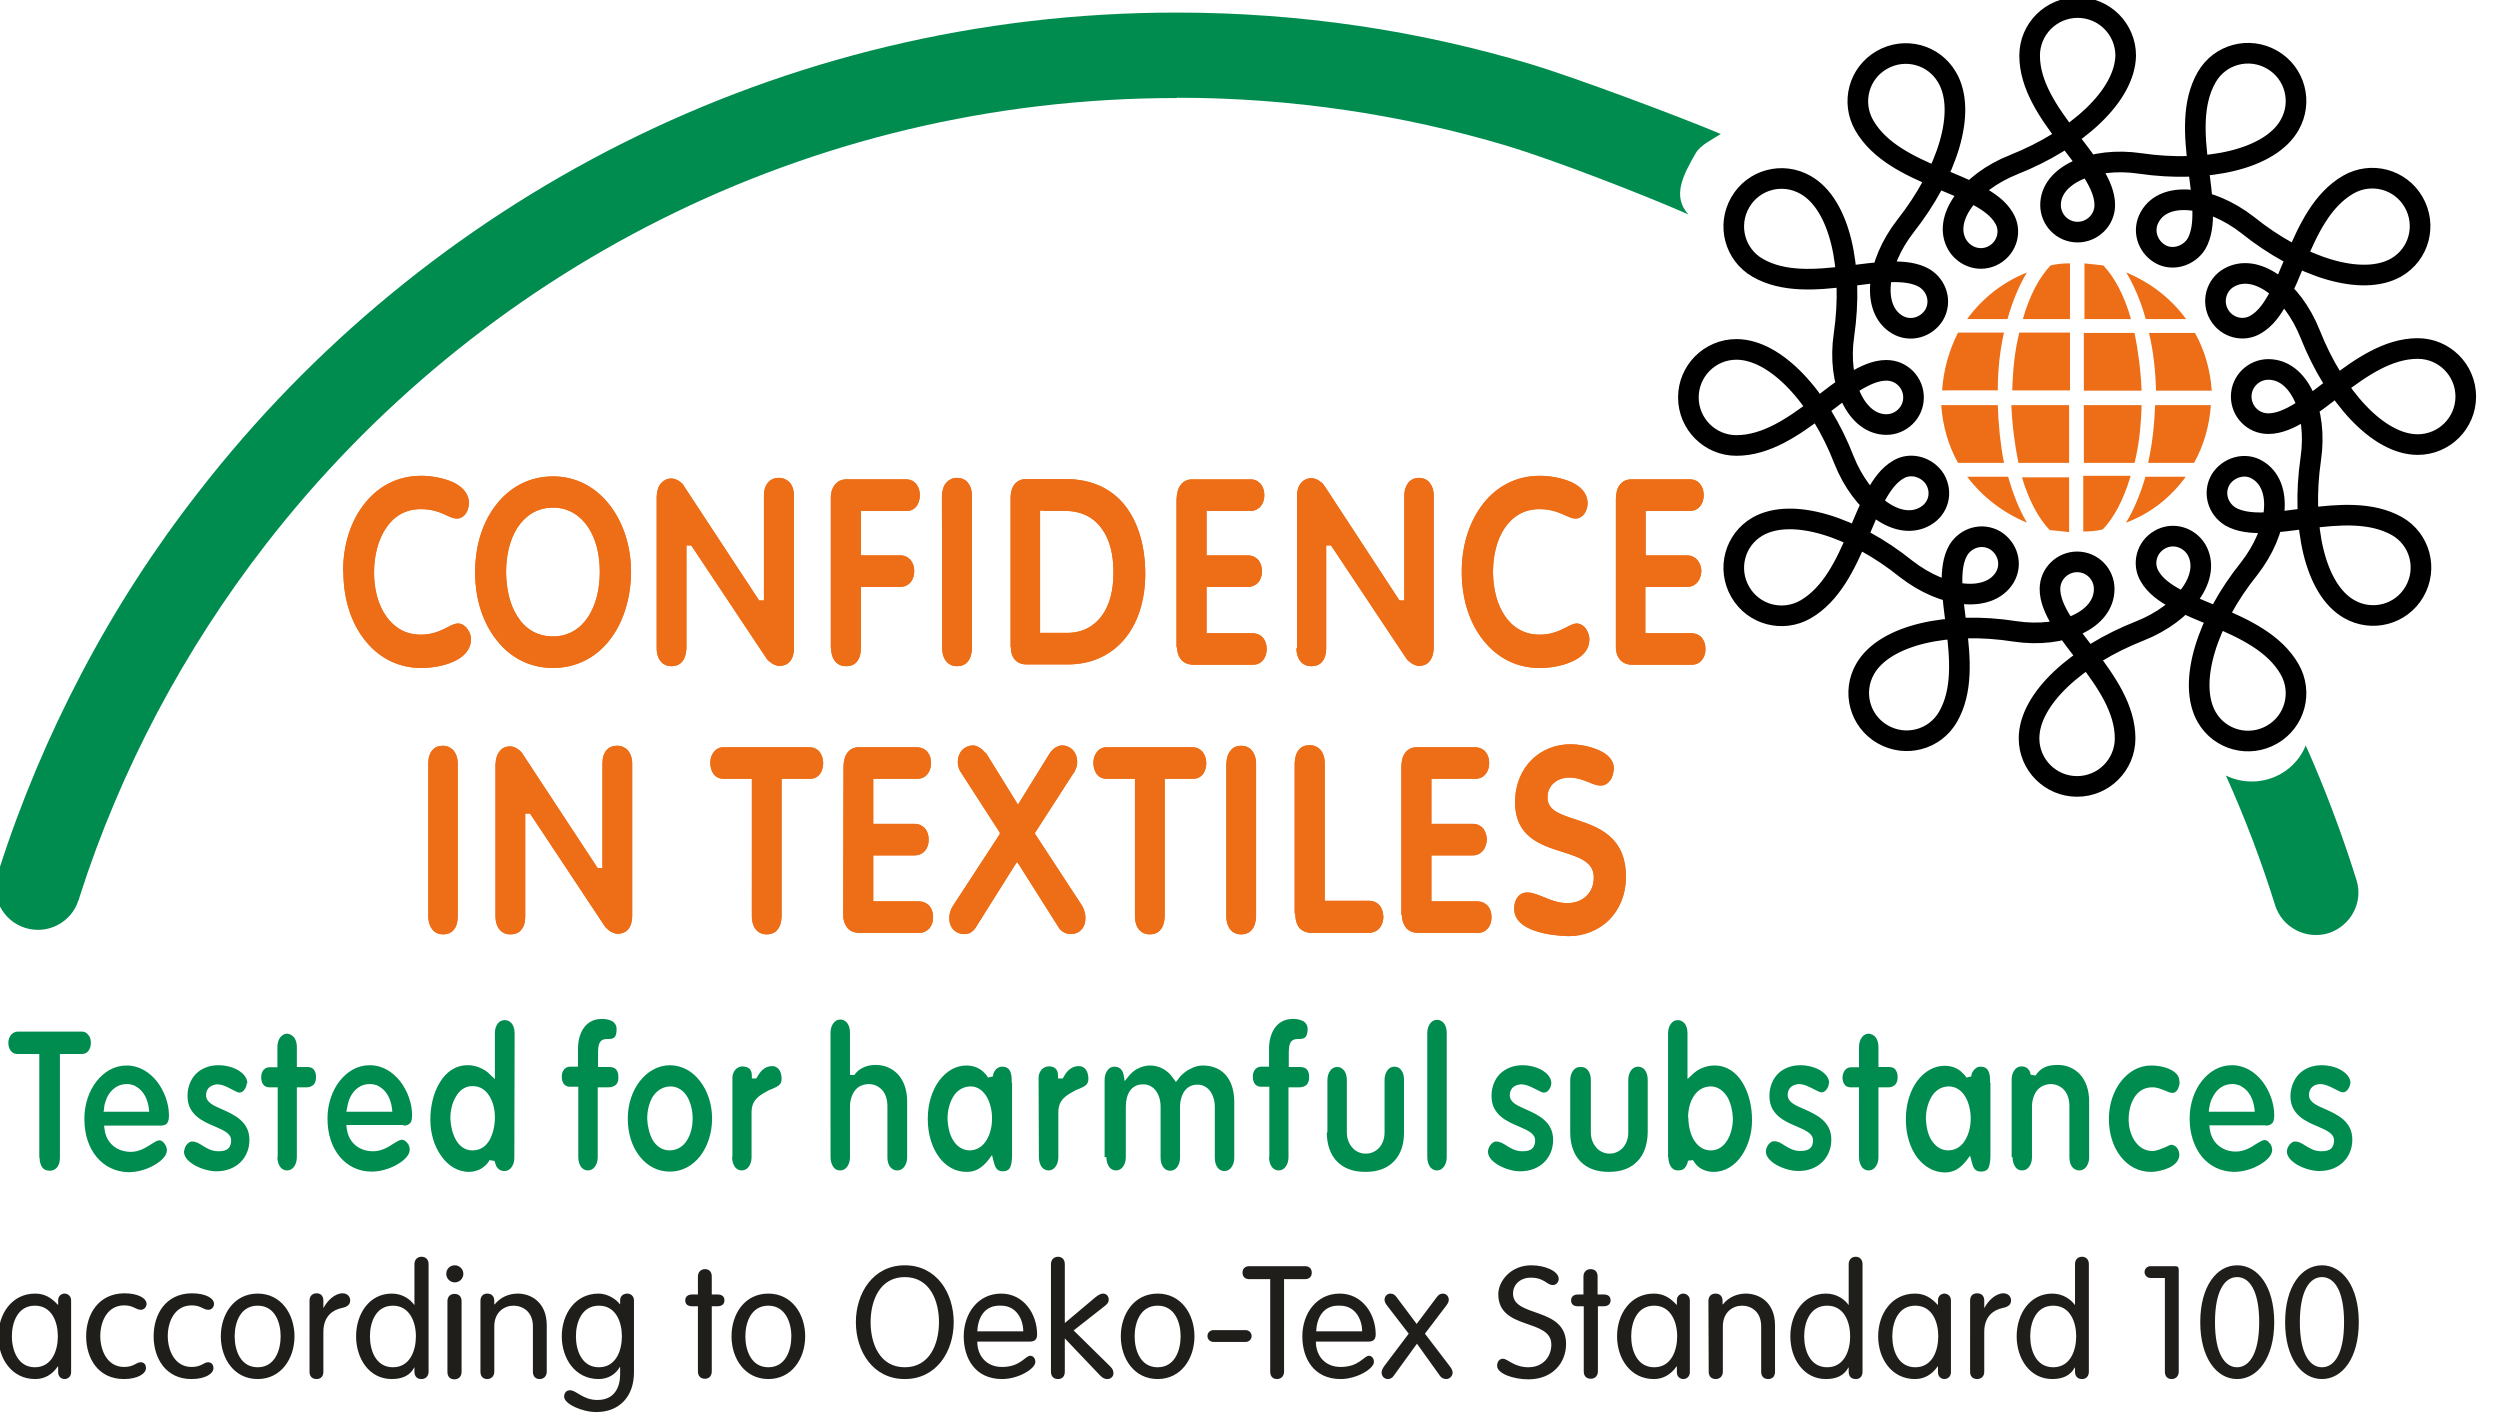
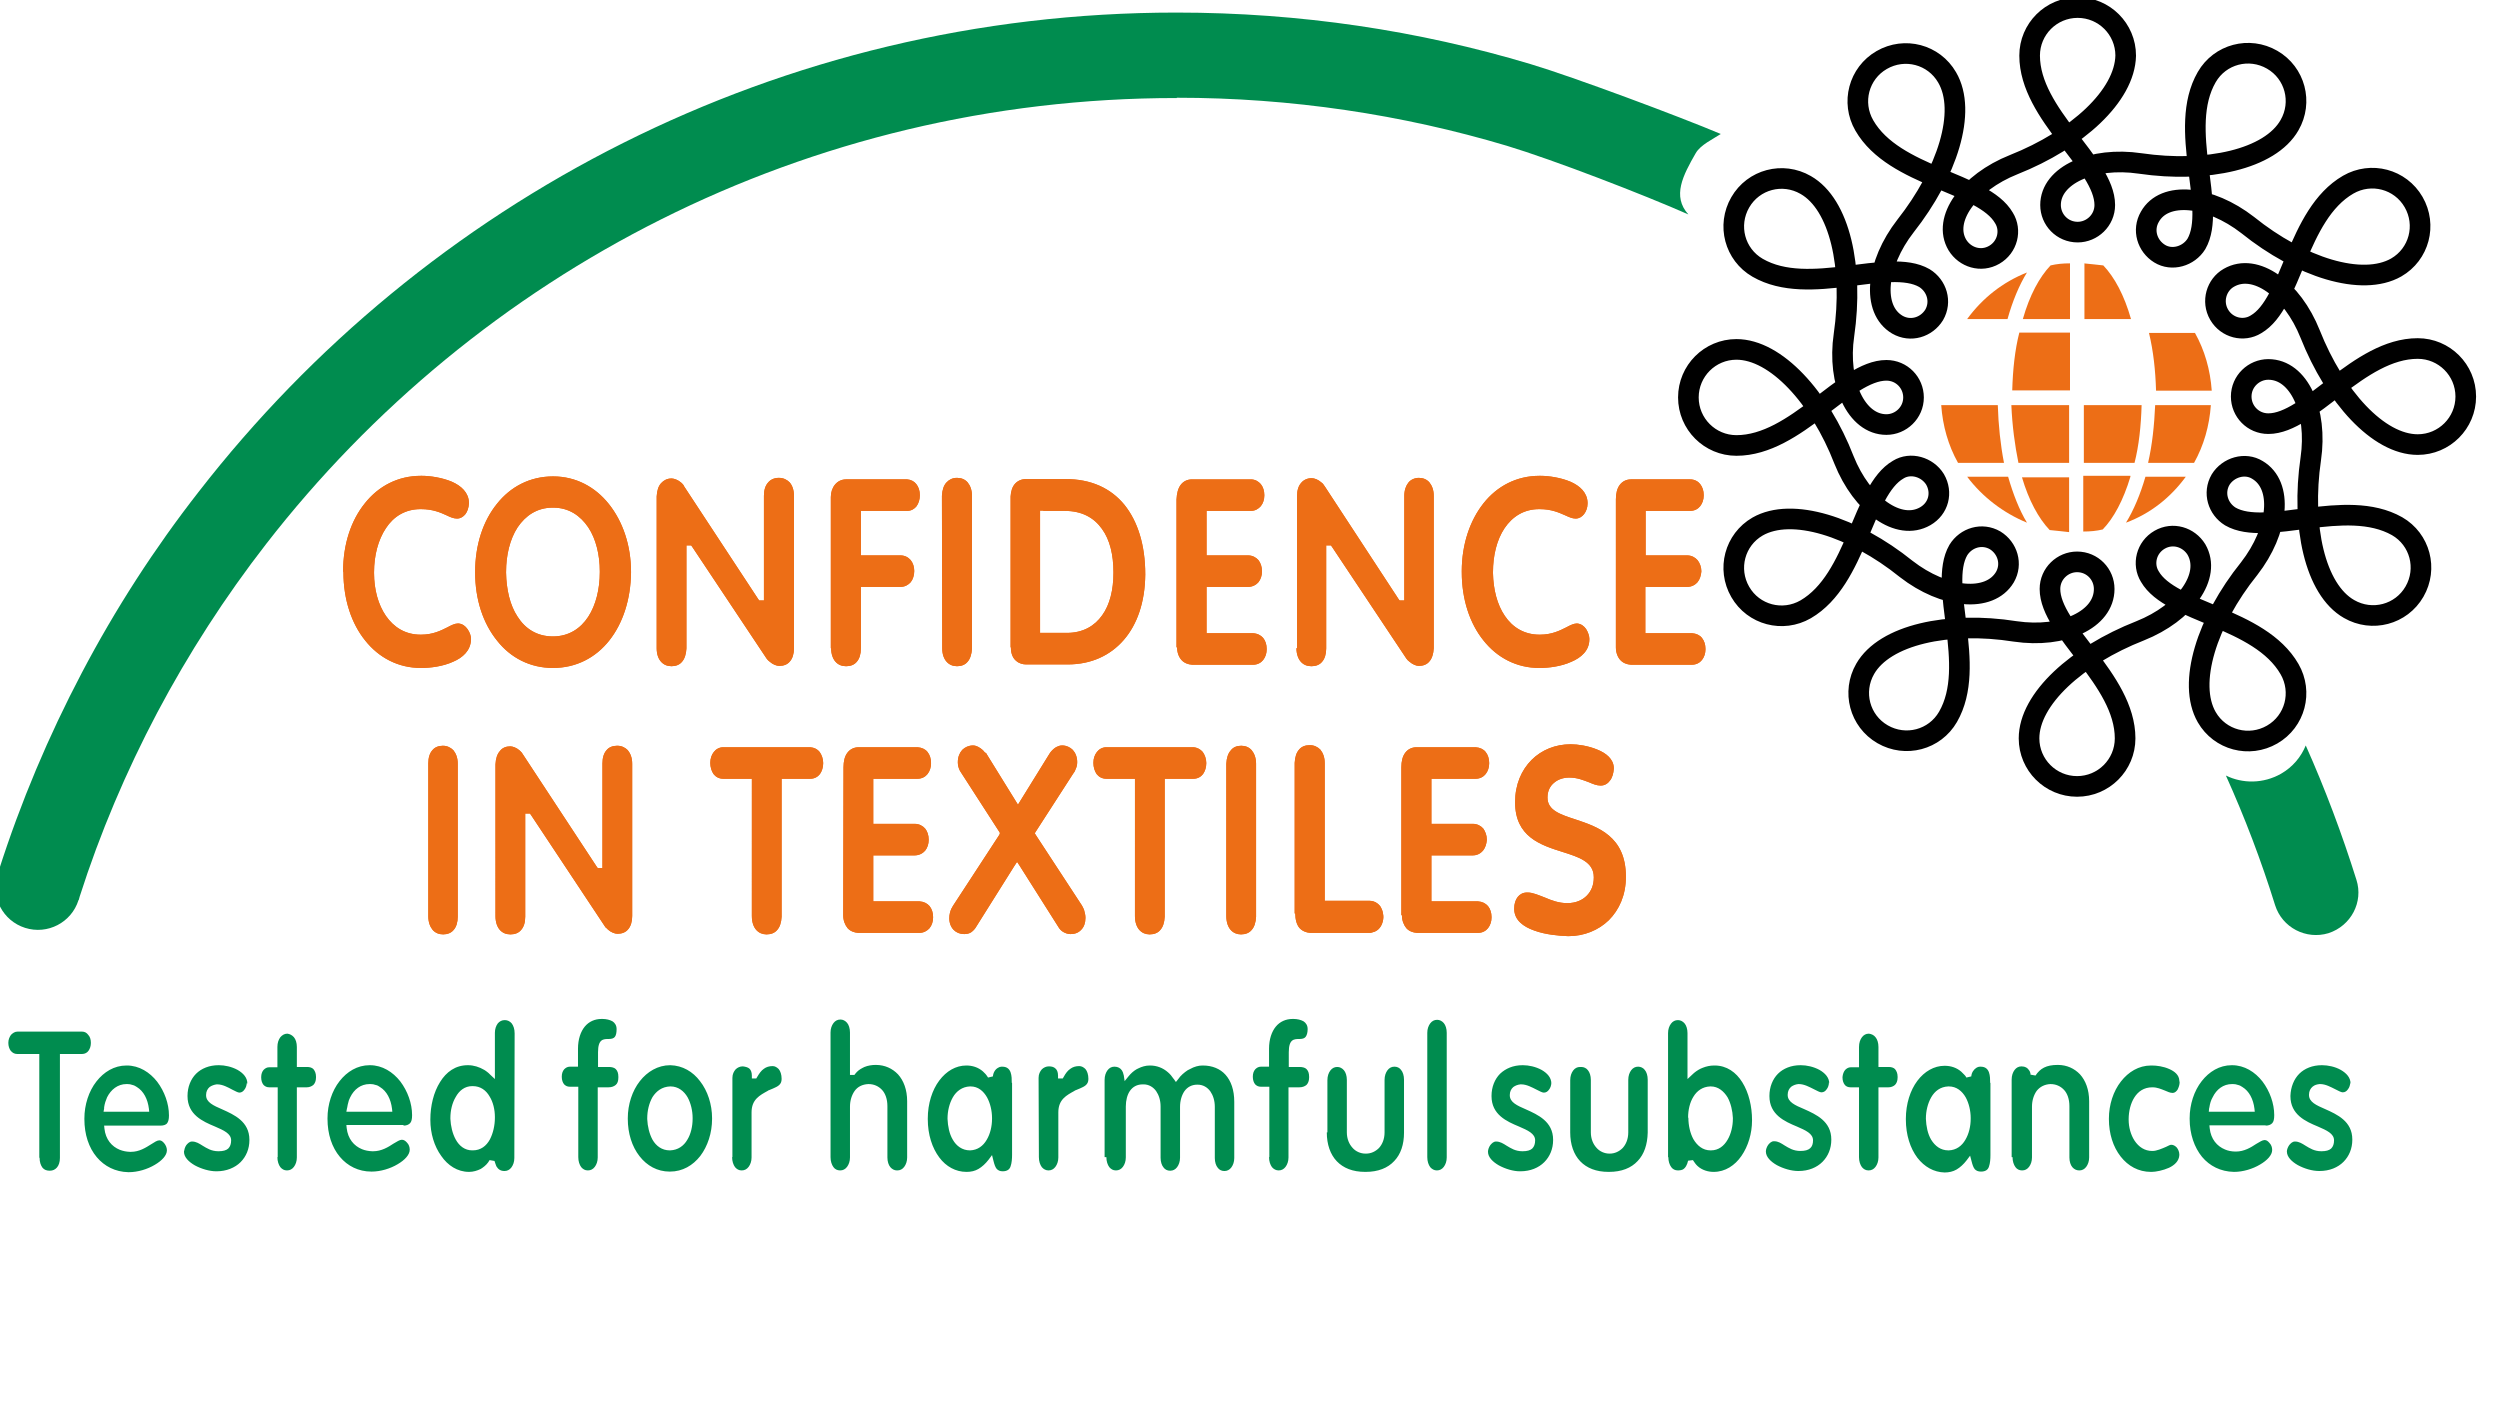
<svg xmlns="http://www.w3.org/2000/svg" width="192.384" height="109.725" viewBox="0 0 50.901 29.031" version="1.1" id="svg5" xml:space="preserve">
  <defs id="defs2" />
  <g id="layer1" transform="translate(-141.108,-152.825)">
    <g id="g1926" transform="matrix(0.06,0,0,0.06,129.23,145.509)">
-       <path class="st0" d="m 222.1,563.2 c 0,-1.6 -1.3,-2.3 -2.2,-2.3 -1,0 -2.2,0.7 -2.2,2.3 v 1.5 h -0.1 c -2.2,-2.4 -4.5,-3.8 -7.7,-3.8 -8,0 -12.5,7 -12.5,14.5 0,7.5 4.5,14.5 12.5,14.5 3.1,0 5.7,-1.4 7.7,-4.3 h 0.1 v 2 c 0,1.6 1.2,2.3 2.2,2.3 0.9,0 2.2,-0.7 2.2,-2.3 z M 202,575.4 c 0,-4.8 2,-10.4 7.8,-10.4 5.8,0 7.8,5.6 7.8,10.4 0,4.8 -2,10.5 -7.8,10.5 -5.7,0 -7.8,-5.7 -7.8,-10.5 z m 25.2,0 c 0,7.5 4.1,14.5 12.8,14.5 4.8,0 7.5,-1.9 7.5,-3.7 0,-1.3 -0.7,-2 -1.8,-2 -1.5,0 -2.3,1.6 -5.6,1.6 -5.8,0 -8.1,-5.7 -8.1,-10.5 0,-4.8 2.3,-10.4 8.1,-10.4 3.2,0 3.9,1.5 5.7,1.5 1.1,0 1.9,-1 1.9,-2 0,-1.9 -2.8,-3.6 -7.6,-3.6 -8.7,0.1 -12.9,7.1 -12.9,14.6 z m 22.9,0 c 0,7.5 4.2,14.5 12.8,14.5 4.9,0 7.5,-1.9 7.5,-3.7 0,-1.3 -0.8,-2 -1.8,-2 -1.5,0 -2.3,1.6 -5.6,1.6 -5.8,0 -8.1,-5.7 -8.1,-10.5 0,-4.8 2.3,-10.4 8.1,-10.4 3.2,0 3.9,1.5 5.7,1.5 1.1,0 1.9,-1 1.9,-2 0,-1.9 -2.8,-3.6 -7.6,-3.6 -8.8,0.1 -12.9,7.1 -12.9,14.6 z m 22.8,0 c 0,7.5 4.5,14.5 12.5,14.5 8,0 12.5,-7 12.5,-14.5 0,-7.5 -4.5,-14.5 -12.5,-14.5 -8,0 -12.5,7 -12.5,14.5 z m 4.7,0 c 0,-4.8 2,-10.4 7.8,-10.4 5.8,0 7.8,5.6 7.8,10.4 0,4.8 -2,10.5 -7.8,10.5 -5.8,0 -7.8,-5.7 -7.8,-10.5 z m 25.4,12 c 0,1.6 0.9,2.5 2.4,2.5 1.5,0 2.3,-1 2.3,-2.5 v -13.5 c 0,-5.5 3.4,-7.5 6.2,-8.1 2,-0.4 2.9,-1.2 2.9,-2.6 0,-1.3 -1,-2.4 -2.6,-2.4 -2.7,0 -5.3,2.7 -6.4,4.9 h -0.1 v -2.4 c 0,-1.6 -0.9,-2.5 -2.3,-2.5 -1.4,0 -2.4,0.9 -2.4,2.5 z m 36.1,-12 c 0,4.8 -2,10.5 -7.8,10.5 -5.8,0 -7.8,-5.7 -7.8,-10.5 0,-4.8 2,-10.4 7.8,-10.4 5.7,0 7.8,5.6 7.8,10.4 z m -0.5,12 c 0,1.6 0.9,2.5 2.4,2.5 1.4,0 2.4,-1 2.4,-2.5 v -36.5 c 0,-1.5 -0.9,-2.5 -2.4,-2.5 -1.4,0 -2.4,1 -2.4,2.5 v 13.8 h -0.1 c -1.2,-1.7 -3.8,-3.8 -7.6,-3.8 -7.7,0 -12.1,7 -12.1,14.5 0,7.5 4.4,14.5 12.1,14.5 3.7,0 6.3,-1.3 7.6,-3.9 h 0.1 z m 16,-23.9 c 0,-1.6 -0.9,-2.5 -2.4,-2.5 -1.4,0 -2.4,0.9 -2.4,2.5 v 24 c 0,1.6 0.9,2.5 2.4,2.5 1.4,0 2.4,-1 2.4,-2.5 z m -5.2,-9.3 c 0,1.6 1.3,2.9 2.9,2.9 1.6,0 2.9,-1.3 2.9,-2.9 0,-1.6 -1.3,-2.9 -2.9,-2.9 -1.7,0 -2.9,1.3 -2.9,2.9 z m 11.6,33.2 c 0,1.6 0.9,2.5 2.3,2.5 1.4,0 2.4,-1 2.4,-2.5 V 572 c 0,-4.9 3.5,-7 6.5,-7 3.1,0 6.6,2 6.6,7 v 15.4 c 0,1.6 0.9,2.5 2.3,2.5 1.4,0 2.4,-1 2.4,-2.5 v -15.7 c 0,-8 -5.5,-10.8 -9.8,-10.8 -2.9,0 -5.8,1.1 -7.9,3.7 l -0.1,-0.1 v -1.1 c 0,-1.6 -0.9,-2.5 -2.4,-2.5 -1.4,0 -2.3,0.9 -2.3,2.5 z m 52.1,-24.2 c 0,-1.6 -1.3,-2.3 -2.2,-2.3 -1.3,0 -2.5,0.7 -2.5,2.3 v 1.3 h -0.1 c -1.2,-1.7 -4.2,-3.6 -7.2,-3.6 -8,0 -12.5,7 -12.5,14.5 0,7.5 4.5,14.5 12.5,14.5 3.2,0 5.8,-1.6 7.2,-4.1 h 0.1 v 2.5 c 0,4.1 -1.7,8.7 -7.7,8.7 -5,0 -7.1,-3.3 -9.3,-3.3 -1.5,0 -2,1.2 -2,2.2 0,2.4 6,5.2 10.9,5.2 7.7,0 12.8,-5.1 12.8,-13.5 z m -19.7,12.2 c 0,-4.8 2,-10.4 7.8,-10.4 5.8,0 7.8,5.6 7.8,10.4 0,4.8 -2,10.5 -7.8,10.5 -5.8,0 -7.8,-5.7 -7.8,-10.5 z m 41.4,-14.2 h -1.9 c -1.6,0 -2.4,0.8 -2.4,2 0,1.3 0.8,2 2.4,2 h 1.9 v 22.1 c 0,1.6 0.9,2.5 2.4,2.5 1.4,0 2.3,-1 2.3,-2.5 v -22.1 h 1.9 c 1.5,0 2.4,-0.7 2.4,-2 0,-1.3 -0.8,-2 -2.4,-2 h -1.9 v -6.1 c 0,-1.6 -0.9,-2.5 -2.3,-2.5 -1.4,0 -2.4,1 -2.4,2.5 z m 11.4,14.2 c 0,7.5 4.5,14.5 12.5,14.5 8,0 12.5,-7 12.5,-14.5 0,-7.5 -4.5,-14.5 -12.5,-14.5 -8.1,0 -12.5,7 -12.5,14.5 z m 4.7,0 c 0,-4.8 2,-10.4 7.8,-10.4 5.7,0 7.8,5.6 7.8,10.4 0,4.8 -2,10.5 -7.8,10.5 -5.8,0 -7.8,-5.7 -7.8,-10.5 z m 42.5,-4.8 c 0,-7.3 3.1,-15.3 11.6,-15.3 8.5,0 11.6,8 11.6,15.3 0,7.3 -3.1,15.3 -11.6,15.3 -8.5,0 -11.6,-8 -11.6,-15.3 z m -5,0 c 0,9.9 5.8,19.3 16.6,19.3 10.8,0 16.6,-9.4 16.6,-19.3 0,-9.9 -5.8,-19.3 -16.6,-19.3 -10.8,0 -16.6,9.5 -16.6,19.3 z m 58.9,6.6 c 2,0 2.6,-0.9 2.6,-2.5 0,-6.8 -4.5,-13.8 -12.2,-13.8 -7.9,0 -12.7,6.8 -12.7,14.5 0,7.5 3.9,14.5 13,14.5 5.6,0 11.3,-3.5 11.3,-5.8 0,-1.4 -0.9,-2.1 -1.7,-2.1 -1.8,0 -3.3,3.8 -9.6,3.8 -5.3,0 -8.4,-3.8 -8.4,-8.6 z m -17.7,-3.5 c 0.2,-4.3 2.2,-9 8.1,-8.7 5.2,0 7.5,4.7 7.5,8.7 z m 25,13.7 c 0,1.6 0.9,2.5 2.4,2.5 1.5,0 2.3,-1 2.3,-2.5 v -11.3 l 11.8,12.4 c 1.1,1.1 1.6,1.4 2.7,1.4 1,0 2,-0.8 2,-1.9 0,-0.9 -0.2,-1.5 -1.1,-2.4 L 562.3,573.4 573,565 c 0.9,-0.7 1.2,-1.3 1.2,-2 0,-1.2 -0.7,-2.1 -2,-2.1 -0.8,0 -1.7,0.6 -2.7,1.4 l -10.2,8.6 v -20 c 0,-1.5 -0.9,-2.5 -2.3,-2.5 -1.4,0 -2.4,1 -2.4,2.5 z m 23.7,-12 c 0,7.5 4.5,14.5 12.5,14.5 8,0 12.5,-7 12.5,-14.5 0,-7.5 -4.5,-14.5 -12.5,-14.5 -8,0 -12.5,7 -12.5,14.5 z m 4.7,0 c 0,-4.8 2,-10.4 7.8,-10.4 5.8,0 7.8,5.6 7.8,10.4 0,4.8 -2,10.5 -7.8,10.5 -5.8,0 -7.8,-5.7 -7.8,-10.5 z m 37.7,1.9 c 1.1,0 2,-0.9 2,-2 0,-1.1 -0.9,-2 -2,-2 h -11 c -1.1,0 -2,0.9 -2,2 0,1.1 0.9,2 2,2 z m 8.3,10.1 c 0,1.6 0.9,2.5 2.3,2.5 1.4,0 2.4,-1 2.4,-2.5 V 556 h 7.1 c 1.3,0 2.3,-0.7 2.3,-2.2 0,-1.5 -1,-2.2 -2.3,-2.2 h -18.9 c -1.3,0 -2.3,0.7 -2.3,2.2 0,1.5 1,2.2 2.3,2.2 h 7.1 z m 33.2,-10.2 c 2,0 2.6,-0.9 2.6,-2.5 0,-6.8 -4.5,-13.8 -12.2,-13.8 -7.9,0 -12.7,6.8 -12.7,14.5 0,7.5 3.9,14.5 13,14.5 5.5,0 11.3,-3.5 11.3,-5.8 0,-1.4 -0.9,-2.1 -1.7,-2.1 -1.7,0 -3.3,3.8 -9.6,3.8 -5.3,0 -8.4,-3.8 -8.4,-8.6 z m -17.6,-3.5 c 0.2,-4.3 2.2,-9 8.1,-8.7 5.2,0 7.5,4.7 7.5,8.7 z m 23.1,11.8 c -0.7,1 -0.9,1.7 -0.9,2.2 0,1.2 0.9,2.2 2.1,2.2 0.8,0 1.6,-0.4 2,-1.1 l 7.9,-10.9 7.8,10.9 c 0.5,0.7 1.3,1.1 2.1,1.1 1.2,0 2.2,-1 2.2,-2.2 0,-0.5 -0.2,-1.2 -1,-2.2 l -8.4,-11 7.3,-9.6 c 0.6,-0.8 0.8,-1.4 0.8,-1.9 0,-1.2 -0.9,-2.1 -2,-2.1 -1,0 -1.5,0.5 -2,1.1 l -6.9,9.2 -6.9,-9.2 c -0.5,-0.6 -1,-1.1 -2,-1.1 -1.1,0 -2,0.9 -2,2.1 0,0.5 0.2,1.1 0.8,1.9 l 7.4,9.6 z m 49.9,-34.2 c -7,0 -11.2,5.4 -11.2,9.8 0,12.4 18,8.1 18,17.1 0,4.2 -2.9,7.7 -7.8,7.7 -4.8,0 -7.1,-2.9 -8.6,-2.9 -1.3,0 -2,1.1 -2,2.4 0,2.7 5.6,4.6 10.6,4.6 8.3,0 12.8,-5.7 12.8,-12 0,-12.8 -18,-8.8 -18,-17.1 0,-3.2 2.6,-5.4 6,-5.4 4.7,0 5.4,2.5 7.5,2.5 1.2,0 2,-1 2,-2.1 0,-2.6 -4.6,-4.6 -9.3,-4.6 z m 17.8,9.9 h -1.9 c -1.6,0 -2.4,0.8 -2.4,2 0,1.3 0.8,2 2.4,2 h 1.9 v 22.1 c 0,1.6 0.9,2.5 2.4,2.5 1.4,0 2.4,-1 2.4,-2.5 v -22.1 h 1.9 c 1.5,0 2.4,-0.7 2.4,-2 0,-1.3 -0.8,-2 -2.4,-2 h -2 v -6.1 c 0,-1.6 -0.9,-2.5 -2.4,-2.5 -1.4,0 -2.4,1 -2.4,2.5 v 6.1 z m 36,2 c 0,-1.6 -1.3,-2.3 -2.2,-2.3 -1,0 -2.2,0.7 -2.2,2.3 v 1.5 h -0.1 c -2.2,-2.4 -4.5,-3.8 -7.7,-3.8 -8,0 -12.5,7 -12.5,14.5 0,7.5 4.5,14.5 12.5,14.5 3,0 5.7,-1.4 7.7,-4.3 h 0.1 v 2 c 0,1.6 1.2,2.3 2.2,2.3 0.9,0 2.2,-0.7 2.2,-2.3 z m -19.9,12.2 c 0,-4.8 2,-10.4 7.8,-10.4 5.7,0 7.8,5.6 7.8,10.4 0,4.8 -2,10.5 -7.8,10.5 -5.8,0 -7.8,-5.7 -7.8,-10.5 z m 26.3,12 c 0,1.6 0.9,2.5 2.4,2.5 1.4,0 2.4,-1 2.4,-2.5 V 572 c 0,-4.9 3.5,-7 6.5,-7 3.1,0 6.5,2 6.5,7 v 15.4 c 0,1.6 0.9,2.5 2.4,2.5 1.5,0 2.3,-1 2.3,-2.5 v -15.7 c 0,-8 -5.5,-10.8 -9.9,-10.8 -2.8,0 -5.8,1.1 -7.8,3.7 l -0.1,-0.1 v -1.1 c 0,-1.6 -0.9,-2.5 -2.4,-2.5 -1.4,0 -2.4,0.9 -2.4,2.5 z m 48,-12 c 0,4.8 -2,10.5 -7.8,10.5 -5.8,0 -7.8,-5.7 -7.8,-10.5 0,-4.8 2,-10.4 7.8,-10.4 5.8,0 7.8,5.6 7.8,10.4 z m -0.5,12 c 0,1.6 0.9,2.5 2.4,2.5 1.5,0 2.3,-1 2.3,-2.5 v -36.5 c 0,-1.5 -0.9,-2.5 -2.3,-2.5 -1.4,0 -2.4,1 -2.4,2.5 v 13.8 h -0.1 c -1.2,-1.7 -3.8,-3.8 -7.6,-3.8 -7.7,0 -12.1,7 -12.1,14.5 0,7.5 4.4,14.5 12.1,14.5 3.7,0 6.2,-1.3 7.6,-3.9 h 0.1 z M 860,563.2 c 0,-1.6 -1.3,-2.3 -2.2,-2.3 -1,0 -2.2,0.7 -2.2,2.3 v 1.5 h -0.1 c -2.2,-2.4 -4.5,-3.8 -7.7,-3.8 -8,0 -12.5,7 -12.5,14.5 0,7.5 4.5,14.5 12.5,14.5 3,0 5.7,-1.4 7.7,-4.3 h 0.1 v 2 c 0,1.6 1.2,2.3 2.2,2.3 0.9,0 2.2,-0.7 2.2,-2.3 z m -19.9,12.2 c 0,-4.8 2,-10.4 7.8,-10.4 5.8,0 7.8,5.6 7.8,10.4 0,4.8 -2,10.5 -7.8,10.5 -5.8,0 -7.8,-5.7 -7.8,-10.5 z m 26.4,12 c 0,1.6 0.9,2.5 2.4,2.5 1.5,0 2.4,-1 2.4,-2.5 v -13.5 c 0,-5.5 3.4,-7.5 6.2,-8.1 2,-0.4 2.9,-1.2 2.9,-2.6 0,-1.3 -1,-2.4 -2.6,-2.4 -2.7,0 -5.3,2.7 -6.4,4.9 h -0.1 v -2.4 c 0,-1.6 -0.9,-2.5 -2.4,-2.5 -1.5,0 -2.4,0.9 -2.4,2.5 z m 36,-12 c 0,4.8 -2,10.5 -7.8,10.5 -5.8,0 -7.8,-5.7 -7.8,-10.5 0,-4.8 2,-10.4 7.8,-10.4 5.8,0 7.8,5.6 7.8,10.4 z m -0.4,12 c 0,1.6 0.9,2.5 2.4,2.5 1.4,0 2.3,-1 2.3,-2.5 v -36.5 c 0,-1.5 -0.9,-2.5 -2.3,-2.5 -1.5,0 -2.4,1 -2.4,2.5 v 13.8 H 902 c -1.2,-1.7 -3.9,-3.8 -7.6,-3.8 -7.7,0 -12.1,7 -12.1,14.5 0,7.5 4.4,14.5 12.1,14.5 3.7,0 6.2,-1.3 7.6,-3.9 h 0.1 z m 30.5,0 c 0,1.6 0.9,2.5 2.3,2.5 1.4,0 2.4,-1 2.4,-2.5 v -34.5 c 0,-1.2 -0.5,-1.3 -1.4,-1.3 h -8.2 c -1.1,0 -2,0.9 -2,2 0,1.1 0.9,2 2,2 h 4.9 z m 12,-16.8 c 0,12.2 5.6,19.3 12.5,19.3 6.9,0 12.6,-7.1 12.6,-19.3 0,-12.2 -5.6,-19.3 -12.6,-19.3 -6.9,0 -12.5,7.1 -12.5,19.3 z m 5,0 c 0,-10.6 3.3,-15.3 7.5,-15.3 4.2,0 7.5,4.6 7.5,15.3 0,10.7 -3.4,15.3 -7.5,15.3 -4.2,0 -7.5,-4.7 -7.5,-15.3 z m 23.8,0 c 0,12.2 5.6,19.3 12.5,19.3 6.9,0 12.5,-7.1 12.5,-19.3 0,-12.2 -5.6,-19.3 -12.5,-19.3 -6.9,0 -12.5,7.1 -12.5,19.3 z m 5,0 c 0,-10.6 3.3,-15.3 7.5,-15.3 4.2,0 7.5,4.6 7.5,15.3 0,10.7 -3.3,15.3 -7.5,15.3 -4.2,0 -7.5,-4.7 -7.5,-15.3 z" id="path1827" />
      <path class="st1" d="m 730.9,374.5 v 0 0 c -5.1,0 -9.8,1.9 -13.2,5.3 -3.4,3.4 -5.6,8.3 -5.6,14.3 v 0 0.1 c 0,11.7 8.7,14.5 16,16.8 5.7,1.8 10.7,3.4 10.7,8.6 v 0.1 0 c 0,2.5 -0.8,4.6 -2.4,6.2 v 0 c -1.5,1.5 -3.7,2.5 -6.5,2.5 v 0 h -0.2 v 0 c -2.7,0 -5.2,-0.9 -7.5,-1.9 -2.1,-0.8 -4.1,-1.7 -5.8,-1.7 h -0.3 v 0 c -1.3,0 -2.4,0.6 -3.1,1.5 -0.8,1 -1.2,2.4 -1.2,3.9 v 0 0.3 0 c 0.1,3.7 3.1,5.9 6.8,7.2 3.8,1.4 8.4,1.8 11.4,1.9 v 0 h 0.3 v 0 c 5.2,0 10.1,-2 13.6,-5.4 3.5,-3.5 5.8,-8.5 5.8,-14.7 v 0 -0.1 c 0,-13.7 -9.6,-16.9 -17.1,-19.4 v 0 c -5.2,-1.7 -9.5,-3.1 -9.5,-7.4 v -0.1 0 c 0,-2.2 0.9,-3.9 2.3,-5 1.3,-1.1 3.1,-1.7 5,-1.7 v 0 h 0.1 c 2.8,0 4.8,0.9 6.7,1.6 1.4,0.6 2.6,1.1 3.9,1.1 h 0.1 v 0 c 1.3,0 2.4,-0.7 3.1,-1.7 0.8,-1 1.2,-2.5 1.3,-4 v 0 -0.3 0 c -0.1,-3 -2.6,-5 -5.6,-6.2 -3.1,-1.3 -6.7,-1.8 -8.9,-1.8 v 0 z m -57.2,58 v 0 0 c 0,1.8 0.6,3.3 1.5,4.4 0.9,1 2.2,1.5 3.6,1.6 h 20.7 v 0 c 1.5,0 2.7,-0.7 3.4,-1.6 v 0 c 0.8,-1 1.2,-2.3 1.2,-3.6 v 0 -0.2 0 c 0,-1.4 -0.4,-2.7 -1.2,-3.7 v 0 c -0.8,-0.9 -1.9,-1.5 -3.4,-1.6 v 0 h -15.8 v -14.7 -0.9 h 0.9 13.1 v 0 c 1.6,0 2.7,-0.7 3.5,-1.6 0.8,-1 1.2,-2.3 1.3,-3.6 v 0 -0.2 0 c 0,-1.4 -0.5,-2.7 -1.2,-3.7 v 0 c -0.8,-0.9 -2,-1.6 -3.5,-1.6 v 0 h -14.1 v -15.3 h 15 v 0 c 1.5,0 2.7,-0.7 3.4,-1.6 0.8,-1 1.2,-2.3 1.2,-3.6 v 0 -0.2 0 c 0,-1.4 -0.4,-2.7 -1.2,-3.7 -0.7,-0.9 -1.9,-1.5 -3.4,-1.6 v 0 h -20 v 0 c -1.7,0 -3,0.7 -3.9,1.9 -0.9,1.2 -1.3,2.9 -1.3,4.9 v 0 50.2 z m -36.2,-0.6 v 0 0 c 0,2.1 0.5,3.8 1.4,4.9 0.9,1 2.2,1.6 3.7,1.7 h 20 c 0.3,0 0.6,0 0.8,-0.1 v 0 c 0.4,-0.1 0.7,-0.2 1,-0.3 0.3,-0.1 0.6,-0.3 0.9,-0.5 v 0 c 1.3,-0.9 2,-2.6 2.1,-4.3 v 0 c 0,-0.4 0,-0.8 -0.1,-1.2 v 0 c -0.1,-1 -0.5,-1.9 -1,-2.7 -0.6,-0.7 -1.3,-1.3 -2.3,-1.6 -0.4,-0.1 -0.9,-0.2 -1.4,-0.2 h -15.1 v -46.7 0 c 0,-2 -0.6,-3.5 -1.5,-4.6 v 0 c -0.9,-0.9 -2.1,-1.5 -3.5,-1.5 v 0 h -0.2 v 0 c -1.4,0 -2.7,0.5 -3.5,1.5 v 0 c -0.9,1 -1.4,2.5 -1.5,4.5 v 0 51.1 z m -23.4,0.9 v 0 0 c 0,2.1 0.6,3.7 1.5,4.7 v 0 c 0.9,1 2.1,1.5 3.4,1.5 v 0 h 0.2 v 0 c 1.4,0 2.7,-0.5 3.5,-1.5 v 0 c 0.9,-1 1.4,-2.5 1.5,-4.5 v 0 -0.1 0 -51.7 0 -0.1 0 c 0,-2 -0.6,-3.5 -1.5,-4.6 -0.9,-1 -2.1,-1.5 -3.5,-1.5 v 0 h -0.1 v 0 c -1.4,0 -2.7,0.5 -3.5,1.6 -0.9,1 -1.4,2.5 -1.5,4.5 v 0 0.1 0 z m -31,0 v 0 0 c 0,2.1 0.6,3.7 1.5,4.7 v 0 c 0.9,1 2.1,1.5 3.4,1.5 v 0 h 0.2 v 0 c 1.4,0 2.7,-0.5 3.5,-1.5 v 0 c 0.9,-1 1.4,-2.5 1.5,-4.5 v 0 -46.8 h 9.7 v 0 c 1.5,0 2.6,-0.7 3.3,-1.6 0.7,-1 1.1,-2.3 1.1,-3.6 v 0 -0.2 0 c 0,-1.4 -0.5,-2.7 -1.2,-3.7 v 0 c -0.8,-0.9 -1.8,-1.5 -3.2,-1.6 v 0 h -29.5 v 0 c -1.4,0 -2.5,0.7 -3.2,1.6 -0.8,1 -1.2,2.3 -1.2,3.6 v 0 0.2 0 c 0,1.3 0.4,2.7 1.1,3.7 0.7,0.9 1.8,1.6 3.3,1.6 v 0 h 9.7 z m -61.8,-3.4 v 0 l -0.2,0.4 -0.3,0.5 c -0.4,0.9 -0.7,2 -0.7,3.2 v 0.1 0 c 0,1.6 0.6,3 1.5,3.9 0.9,0.9 2.1,1.4 3.5,1.4 h 0.1 c 0.9,0 1.7,-0.2 2.3,-0.6 0.7,-0.5 1.3,-1.1 1.8,-2 l 13,-20.7 0.8,-1.2 0.8,1.2 13.1,20.7 v 0 c 0.5,0.9 1.1,1.5 1.8,1.9 0.7,0.4 1.5,0.7 2.4,0.7 v 0 h 0.1 v 0 c 1.5,0 2.7,-0.5 3.6,-1.5 0.9,-0.9 1.4,-2.3 1.4,-3.9 v 0 -0.2 0 c 0,-0.8 -0.2,-1.6 -0.4,-2.3 v 0 l -0.1,-0.4 c -0.2,-0.5 -0.5,-1 -0.7,-1.4 v 0 l -15.7,-24 -0.3,-0.5 0.3,-0.5 12.9,-20 v 0 l 0.1,-0.1 0.3,-0.5 0.2,-0.5 c 0.4,-0.8 0.6,-1.6 0.6,-2.5 v -0.1 0 c 0,-1.7 -0.6,-3.1 -1.5,-4.1 v 0 c -0.9,-0.9 -2.2,-1.5 -3.5,-1.5 v 0 h -0.2 v 0 c -0.6,0 -1.2,0.2 -1.8,0.5 v 0 l -0.5,0.3 c -0.7,0.5 -1.4,1.2 -1.9,2 l -9.9,16 -0.8,1.3 -0.8,-1.3 -9.9,-16 v 0 -0.1 l -0.6,-0.4 -0.6,-0.7 v 0 c -1,-0.9 -2.2,-1.6 -3.3,-1.6 h -0.1 v 0 c -1.4,0 -2.7,0.6 -3.6,1.5 v 0 c -0.9,1 -1.5,2.4 -1.5,4.1 v 0 0.3 0 c 0,0.6 0.1,1.2 0.3,1.7 v 0 l 0.1,0.3 c 0.2,0.5 0.4,0.9 0.7,1.3 v 0 l 12.9,20 0.3,0.5 -0.2,0.6 z m -37.2,3.1 v 0 0 c 0,1.8 0.6,3.3 1.5,4.4 0.9,1 2.2,1.5 3.6,1.6 h 20.7 v 0 c 1.5,0 2.7,-0.7 3.5,-1.6 v 0 c 0.8,-1 1.2,-2.3 1.2,-3.6 v 0 -0.2 0 c 0,-1.4 -0.4,-2.7 -1.2,-3.7 v 0 c -0.8,-0.9 -1.9,-1.5 -3.4,-1.6 v 0 h -15.7 v -14.7 -0.9 h 0.9 13.1 v 0 c 1.6,0 2.8,-0.7 3.6,-1.6 0.8,-1 1.2,-2.3 1.2,-3.6 v 0 -0.2 0 c 0,-1.4 -0.4,-2.7 -1.2,-3.7 v 0 c -0.8,-0.9 -2,-1.6 -3.5,-1.6 v 0 h -14.1 v -15.3 h 15 v 0 c 1.5,0 2.7,-0.7 3.4,-1.6 0.8,-1 1.2,-2.3 1.2,-3.6 v 0 -0.2 0 c 0,-1.4 -0.4,-2.7 -1.2,-3.7 -0.7,-0.9 -1.9,-1.5 -3.4,-1.6 v 0 h -19.9 v 0 c -1.7,0 -3,0.7 -3.9,1.9 -0.9,1.2 -1.3,2.9 -1.3,4.9 v 0 z m -31,0.3 v 0 0 c 0,2.1 0.6,3.7 1.5,4.7 v 0 c 0.9,1 2.1,1.5 3.4,1.5 v 0 h 0.2 v 0 c 1.4,0 2.7,-0.5 3.5,-1.5 v 0 c 0.9,-1 1.4,-2.5 1.5,-4.5 v 0 -46.8 h 9.7 v 0 c 1.5,0 2.6,-0.7 3.3,-1.6 0.7,-1 1.1,-2.3 1.1,-3.6 v 0 -0.2 0 c 0,-1.4 -0.5,-2.7 -1.2,-3.7 v 0 c -0.7,-0.9 -1.8,-1.5 -3.2,-1.6 v 0 h -29.5 v 0 c -1.4,0 -2.5,0.7 -3.2,1.6 -0.8,1 -1.2,2.3 -1.2,3.6 v 0 0.2 0 c 0,1.3 0.4,2.7 1.1,3.7 0.7,0.9 1.8,1.6 3.3,1.6 v 0 h 9.7 z m -87,0 v 0 0 c 0,2.1 0.6,3.7 1.5,4.7 0.9,1 2.1,1.5 3.5,1.5 h 0.2 v 0 c 1.4,0 2.7,-0.5 3.5,-1.5 v 0 c 0.9,-1 1.4,-2.5 1.4,-4.5 v 0 -35 h 1.6 l 0.3,0.4 25.2,38 v 0 c 0.1,0.2 0.3,0.4 0.5,0.5 v 0 l 0.5,0.5 v 0 c 1,0.9 2.3,1.4 3.2,1.4 h 0.1 v 0 c 1.4,0 2.7,-0.5 3.5,-1.5 v 0 c 0.9,-1 1.4,-2.6 1.4,-4.5 v 0 -0.1 0 -51.5 0 -0.1 0 c 0,-2 -0.6,-3.5 -1.5,-4.6 v 0 c -0.9,-0.9 -2.1,-1.5 -3.5,-1.5 v 0 h -0.2 v 0 c -1.4,0 -2.7,0.5 -3.5,1.5 v 0 c -0.9,1 -1.4,2.5 -1.4,4.5 v 0 35.5 h -1.6 l -0.3,-0.4 -25.3,-38.5 v 0 0 c -0.1,-0.2 -0.3,-0.4 -0.4,-0.5 v 0 l -0.5,-0.5 v 0 c -1,-0.9 -2.3,-1.4 -3.2,-1.4 v 0 0 c -1.4,0 -2.7,0.5 -3.5,1.6 -0.9,1 -1.4,2.5 -1.5,4.5 v 0 0.1 0 z m -22.8,0 v 0 0 c 0,2.1 0.6,3.6 1.5,4.7 0.9,1 2.1,1.5 3.5,1.5 v 0 h 0.1 v 0 c 1.4,0 2.7,-0.5 3.5,-1.5 0.9,-1 1.4,-2.6 1.4,-4.5 v 0 -0.1 0 -51.7 0 -0.1 0 c 0,-2 -0.6,-3.5 -1.5,-4.6 -0.9,-0.9 -2.1,-1.5 -3.5,-1.5 v 0 h -0.1 v 0 c -1.4,0 -2.7,0.5 -3.5,1.5 v 0 c -0.9,1 -1.4,2.5 -1.4,4.5 v 0 0.1 0 z m 403,-91.2 v 0 0 c 0,1.8 0.6,3.3 1.5,4.3 0.9,1 2.2,1.5 3.6,1.6 h 20.7 v 0 c 1.5,0 2.7,-0.7 3.4,-1.6 0.8,-1 1.2,-2.3 1.2,-3.6 v 0 -0.2 0 c 0,-1.4 -0.4,-2.7 -1.2,-3.7 v 0 c -0.7,-0.9 -1.9,-1.5 -3.4,-1.6 v 0 h -15.8 v -15.7 h 14.1 v 0 c 1.6,0 2.8,-0.7 3.6,-1.6 0.8,-1 1.2,-2.3 1.3,-3.6 v 0 -0.2 0 c 0,-1.3 -0.5,-2.7 -1.3,-3.7 v 0 c -0.8,-0.9 -2,-1.6 -3.5,-1.6 v 0 h -14.1 v -15.1 h 15.1 v 0 c 1.5,0 2.7,-0.7 3.4,-1.6 0.8,-1 1.2,-2.3 1.2,-3.6 v 0 -0.2 0 c 0,-1.4 -0.4,-2.7 -1.2,-3.7 -0.7,-0.9 -1.9,-1.6 -3.4,-1.6 v 0 h -20 v 0 c -1.7,0 -3,0.7 -3.9,1.9 -0.9,1.2 -1.3,2.9 -1.3,4.9 v 0 z M 694,316.1 v 0 0 c 0,9.2 2.7,17.4 7.4,23.2 4.6,5.8 11.2,9.3 18.9,9.3 v 0 h 0.2 v 0 c 2.9,0 7.2,-0.5 10.7,-2.1 3.3,-1.4 6.1,-3.8 6.1,-7.6 v 0 -0.2 0 c 0,-0.9 -0.4,-2.2 -1.1,-3.3 -0.7,-1 -1.7,-1.8 -3.1,-1.9 v 0 0 c -1.1,0 -2.3,0.6 -3.6,1.3 -2.2,1.1 -4.9,2.5 -9,2.5 h -0.1 v 0 c -5.2,0 -9.2,-2.5 -11.8,-6.4 -2.6,-3.8 -3.9,-9 -4,-14.5 v 0 -0.3 0 c 0,-5.7 1.3,-11 3.9,-14.9 2.7,-4 6.6,-6.5 11.8,-6.5 v 0 h 0.1 c 4.1,0 6.6,1.2 8.7,2.1 1.3,0.6 2.4,1.1 3.5,1.1 h 0.1 v 0 c 1.1,0 2.1,-0.6 2.8,-1.5 0.7,-0.9 1.2,-2.2 1.2,-3.6 v 0 -0.3 0 c -0.1,-3.4 -2.6,-5.7 -5.8,-7.1 -3.3,-1.4 -7.4,-2 -10.2,-2 v 0 h -0.3 v 0 c -7.8,0 -14.4,3.5 -19,9.3 -4.6,5.8 -7.4,13.9 -7.4,23.1 v 0 z m -56.1,25.8 v 0 0 c 0,2 0.6,3.6 1.5,4.6 0.9,1 2.1,1.5 3.5,1.5 v 0 h 0.2 v 0 c 1.4,0 2.7,-0.5 3.5,-1.5 0.9,-1 1.4,-2.6 1.4,-4.5 v 0 -35 h 0.9 0.7 l 0.3,0.4 25.3,38 v 0 l 0.5,0.6 v 0 l 0.6,0.5 c 1,0.9 2.3,1.4 3.1,1.4 h 0.1 v 0 c 1.4,0 2.7,-0.5 3.5,-1.5 v 0 c 0.9,-1 1.4,-2.6 1.5,-4.5 v 0 -0.1 0 -51.6 0 0 0 c 0,-2 -0.6,-3.5 -1.5,-4.6 -0.9,-1 -2.1,-1.5 -3.5,-1.5 v 0 h -0.1 v 0 c -1.4,0 -2.7,0.6 -3.5,1.6 -0.8,1 -1.4,2.5 -1.4,4.5 v 0 35.5 h -1.6 l -0.3,-0.4 -25.2,-38.5 -0.1,-0.1 v 0 c -0.1,-0.2 -0.3,-0.4 -0.4,-0.6 l -0.6,-0.5 v 0 c -1,-0.9 -2.3,-1.4 -3.2,-1.4 H 643 v 0 c -1.4,0 -2.7,0.6 -3.5,1.6 v 0 c -0.9,1 -1.4,2.5 -1.4,4.5 v 0 0.1 0 51.5 z m -40.5,-0.3 v 0 0 c 0,1.8 0.6,3.3 1.5,4.3 0.9,1 2.2,1.5 3.6,1.6 h 20.7 v 0 c 1.5,0 2.7,-0.7 3.4,-1.6 0.8,-1 1.2,-2.3 1.2,-3.6 v 0 -0.2 0 c 0,-1.4 -0.4,-2.7 -1.2,-3.7 v 0 c -0.8,-0.9 -1.9,-1.5 -3.5,-1.6 v 0 h -15.7 v -15.7 h 14 v 0 c 1.6,0 2.8,-0.7 3.6,-1.6 0.8,-1 1.2,-2.3 1.2,-3.6 v 0 -0.2 0 c 0,-1.3 -0.4,-2.7 -1.2,-3.7 -0.8,-0.9 -2,-1.6 -3.5,-1.6 v 0 h -14.1 v -15.1 h 15 v 0 c 1.5,0 2.6,-0.7 3.4,-1.6 0.8,-1 1.2,-2.3 1.2,-3.6 v 0 -0.2 0 c 0,-1.4 -0.4,-2.7 -1.2,-3.7 -0.8,-0.9 -1.9,-1.6 -3.4,-1.6 v 0 h -19.9 v 0 c -1.7,0 -3,0.7 -3.9,1.9 -0.9,1.2 -1.3,2.9 -1.4,4.9 v 0 50.2 z M 552,295.3 h 7.3 v 0 c 5.8,0 9.9,2.3 12.6,6.1 2.7,3.7 3.9,8.8 3.9,14.7 v 0 0.3 0 c 0,5.6 -1.2,10.7 -3.8,14.3 v 0 c -2.6,3.7 -6.6,6 -12,6 v 0 h -9.1 v -41.5 h 1.1 z m -11,46.3 v 0.1 0 c 0,2.2 0.8,3.7 1.8,4.5 1,0.9 2.3,1.2 3.4,1.2 h 14.1 v 0 c 7.9,0 14.4,-3 19,-8.3 4.6,-5.3 7.2,-12.9 7.3,-22.1 v 0 -0.2 0 c 0,-9.8 -2.5,-17.9 -7.1,-23.6 -4.6,-5.6 -11.3,-8.7 -19.9,-8.7 v 0 h -0.1 v 0 h -13.2 v 0 h -0.2 v 0 c -1.5,0 -2.8,0.6 -3.7,1.6 -0.9,1 -1.4,2.5 -1.5,4.3 v 0 51.2 z m -23.3,0.3 v 0 0 c 0,2.1 0.6,3.6 1.5,4.6 v 0 c 0.9,1 2.1,1.5 3.5,1.5 v 0 h 0.1 v 0 c 1.4,0 2.7,-0.5 3.5,-1.5 v 0 c 0.9,-1 1.4,-2.6 1.5,-4.5 v 0 -0.1 0 -51.7 0 0 0 c 0,-2 -0.6,-3.5 -1.5,-4.6 -0.9,-1 -2.1,-1.5 -3.5,-1.5 v 0 h -0.2 v 0 c -1.4,0 -2.6,0.6 -3.5,1.6 -0.9,1 -1.4,2.5 -1.5,4.5 v 0 0.1 0 z m -37.7,0 v 0 0 c 0,2 0.6,3.6 1.5,4.6 0.9,1 2.1,1.5 3.5,1.5 v 0 h 0.2 v 0 c 1.4,0 2.7,-0.5 3.5,-1.5 0.9,-1 1.4,-2.6 1.4,-4.5 v 0 -20.9 h 13.4 v 0 c 1.5,0 2.7,-0.7 3.5,-1.6 0.8,-1 1.2,-2.4 1.2,-3.7 v 0 -0.2 0 c 0,-1.3 -0.4,-2.6 -1.2,-3.6 -0.8,-0.9 -1.9,-1.6 -3.5,-1.6 v 0 h -13.4 v -15.1 h 15.7 v 0 c 1.4,0 2.5,-0.7 3.2,-1.6 0.7,-1 1.1,-2.3 1.1,-3.6 v 0 -0.2 0 c 0,-1.4 -0.4,-2.7 -1.2,-3.7 -0.7,-0.9 -1.8,-1.5 -3.1,-1.6 v 0 h -20.7 v 0 c -1.6,0 -2.9,0.7 -3.8,1.8 v 0 c -0.9,1.1 -1.4,2.6 -1.4,4.2 v 0 51.3 z m -59.2,0 v 0 0 c 0,2.1 0.6,3.6 1.5,4.6 v 0 c 0.9,1 2.1,1.5 3.5,1.5 v 0 h 0.1 v 0 c 1.4,0 2.7,-0.5 3.5,-1.5 v 0 c 0.9,-1 1.4,-2.6 1.5,-4.5 v 0 -35 h 1.6 l 0.3,0.4 25.3,38 v 0 l 0.5,0.6 0.6,0.5 c 1,0.9 2.3,1.4 3.2,1.4 h 0.1 v 0 c 1.4,0 2.7,-0.5 3.5,-1.5 0.9,-1 1.4,-2.6 1.4,-4.5 v 0 -0.1 0 -51.6 0 0 0 c 0,-2 -0.6,-3.6 -1.5,-4.6 -0.9,-0.9 -2.1,-1.5 -3.5,-1.5 v 0 h -0.3 v 0 c -1.4,0 -2.7,0.6 -3.5,1.6 v 0 c -0.9,1 -1.4,2.5 -1.4,4.5 v 0 35.5 h -1.6 l -0.3,-0.4 -25.3,-38.5 v 0 -0.1 c -0.1,-0.2 -0.3,-0.4 -0.4,-0.5 v 0 c -0.1,-0.2 -0.3,-0.3 -0.5,-0.5 -1,-0.9 -2.4,-1.4 -3.2,-1.4 h -0.1 v 0 c -1.4,0 -2.6,0.6 -3.5,1.6 -0.9,1 -1.4,2.5 -1.5,4.5 v 0 0.1 0 z m -35.2,-4 v 0 0 c -5.4,0 -9.4,-2.6 -12,-6.7 v 0 c -2.6,-3.9 -3.8,-9.3 -3.9,-14.9 v 0 -0.3 0 c 0,-5.7 1.3,-11.1 3.9,-15.1 2.7,-4 6.6,-6.7 11.9,-6.7 v 0 h 0.2 v 0 c 5.3,0 9.2,2.7 11.9,6.7 2.6,3.9 3.9,9.3 3.9,14.9 v 0 0.3 0 c 0,5.7 -1.3,11.1 -3.9,15.1 -2.6,4 -6.6,6.7 -12,6.7 z m 0,10.7 v 0 0 c 7.9,0 14.5,-3.5 19.1,-9.3 4.6,-5.8 7.3,-13.9 7.4,-23.1 v 0 -0.2 0 c 0,-9 -2.8,-17.1 -7.5,-23 -4.6,-5.8 -11.2,-9.4 -18.9,-9.4 v 0 h -0.1 v 0 c -7.8,0 -14.4,3.5 -19,9.3 -4.7,5.8 -7.4,13.9 -7.4,23.1 v 0 0.2 0 c 0,9.2 2.7,17.3 7.5,23.2 4.5,5.7 11.1,9.2 18.9,9.2 z m -71.1,-32.5 v 0 0 c 0,9.2 2.7,17.4 7.4,23.2 4.6,5.8 11.2,9.3 18.9,9.3 v 0 h 0.2 v 0 c 2.9,0 7.2,-0.5 10.7,-2.1 3.3,-1.4 6,-3.8 6.1,-7.6 v 0 -0.2 0 c 0,-0.9 -0.4,-2.2 -1.2,-3.3 -0.7,-1 -1.7,-1.8 -3.1,-1.9 v 0 h -0.1 c -1.1,0 -2.3,0.6 -3.6,1.3 -2.2,1.1 -4.9,2.5 -9,2.5 h -0.1 v 0 c -5.2,0 -9.1,-2.5 -11.8,-6.4 v 0 c -2.6,-3.8 -4,-8.9 -4,-14.5 v 0 -0.3 0 c 0,-5.7 1.4,-11 4,-14.9 2.6,-4 6.6,-6.5 11.8,-6.5 v 0 h 0.1 c 4.1,0 6.7,1.2 8.7,2.1 1.2,0.6 2.4,1.1 3.5,1.1 h 0.1 v 0 c 1.1,0 2.1,-0.6 2.8,-1.5 0.7,-0.9 1.1,-2.2 1.2,-3.6 v 0 -0.3 0 c -0.1,-3.4 -2.6,-5.7 -5.8,-7.1 -3.3,-1.4 -7.4,-2 -10.2,-2 v 0 h -0.3 v 0 c -7.8,0 -14.4,3.5 -19,9.3 -4.7,5.8 -7.4,13.9 -7.4,23.1 v 0 z" id="path1829" />
      <path class="st1" d="m 730.9,374.5 v 0 0 c -5.1,0 -9.8,1.9 -13.2,5.3 -3.4,3.4 -5.6,8.3 -5.6,14.3 v 0 0.1 c 0,11.7 8.7,14.5 16,16.8 5.7,1.8 10.7,3.4 10.7,8.6 v 0.1 0 c 0,2.5 -0.8,4.6 -2.4,6.2 v 0 c -1.5,1.5 -3.7,2.5 -6.5,2.5 v 0 h -0.2 v 0 c -2.7,0 -5.2,-0.9 -7.5,-1.9 -2.1,-0.8 -4.1,-1.7 -5.8,-1.7 h -0.3 v 0 c -1.3,0 -2.4,0.6 -3.1,1.5 -0.8,1 -1.2,2.4 -1.2,3.9 v 0 0.3 0 c 0.1,3.7 3.1,5.9 6.8,7.2 3.8,1.4 8.4,1.8 11.4,1.9 v 0 h 0.3 v 0 c 5.2,0 10.1,-2 13.6,-5.4 3.5,-3.5 5.8,-8.5 5.8,-14.7 v 0 -0.1 c 0,-13.7 -9.6,-16.9 -17.1,-19.4 v 0 c -5.2,-1.7 -9.5,-3.1 -9.5,-7.4 v -0.1 0 c 0,-2.2 0.9,-3.9 2.3,-5 1.3,-1.1 3.1,-1.7 5,-1.7 v 0 h 0.1 c 2.8,0 4.8,0.9 6.7,1.6 1.4,0.6 2.6,1.1 3.9,1.1 h 0.1 v 0 c 1.3,0 2.4,-0.7 3.1,-1.7 0.8,-1 1.2,-2.5 1.3,-4 v 0 -0.3 0 c -0.1,-3 -2.6,-5 -5.6,-6.2 -3.1,-1.3 -6.7,-1.8 -8.9,-1.8 v 0 z m -57.2,58 v 0 0 c 0,1.8 0.6,3.3 1.5,4.4 0.9,1 2.2,1.5 3.6,1.6 h 20.7 v 0 c 1.5,0 2.7,-0.7 3.4,-1.6 v 0 c 0.8,-1 1.2,-2.3 1.2,-3.6 v 0 -0.2 0 c 0,-1.4 -0.4,-2.7 -1.2,-3.7 v 0 c -0.8,-0.9 -1.9,-1.5 -3.4,-1.6 v 0 h -15.8 v -14.7 -0.9 h 0.9 13.1 v 0 c 1.6,0 2.7,-0.7 3.5,-1.6 0.8,-1 1.2,-2.3 1.3,-3.6 v 0 -0.2 0 c 0,-1.4 -0.5,-2.7 -1.2,-3.7 v 0 c -0.8,-0.9 -2,-1.6 -3.5,-1.6 v 0 h -14.1 v -15.3 h 15 v 0 c 1.5,0 2.7,-0.7 3.4,-1.6 0.8,-1 1.2,-2.3 1.2,-3.6 v 0 -0.2 0 c 0,-1.4 -0.4,-2.7 -1.2,-3.7 -0.7,-0.9 -1.9,-1.5 -3.4,-1.6 v 0 h -20 v 0 c -1.7,0 -3,0.7 -3.9,1.9 -0.9,1.2 -1.3,2.9 -1.3,4.9 v 0 50.2 z m -36.2,-0.6 v 0 0 c 0,2.1 0.5,3.8 1.4,4.9 0.9,1 2.2,1.6 3.7,1.7 h 20 c 0.3,0 0.6,0 0.8,-0.1 v 0 c 0.4,-0.1 0.7,-0.2 1,-0.3 0.3,-0.1 0.6,-0.3 0.9,-0.5 v 0 c 1.3,-0.9 2,-2.6 2.1,-4.3 v 0 c 0,-0.4 0,-0.8 -0.1,-1.2 v 0 c -0.1,-1 -0.5,-1.9 -1,-2.7 -0.6,-0.7 -1.3,-1.3 -2.3,-1.6 -0.4,-0.1 -0.9,-0.2 -1.4,-0.2 h -15.1 v -46.7 0 c 0,-2 -0.6,-3.5 -1.5,-4.6 v 0 c -0.9,-0.9 -2.1,-1.5 -3.5,-1.5 v 0 h -0.2 v 0 c -1.4,0 -2.7,0.5 -3.5,1.5 v 0 c -0.9,1 -1.4,2.5 -1.5,4.5 v 0 51.1 z m -23.4,0.9 v 0 0 c 0,2.1 0.6,3.7 1.5,4.7 v 0 c 0.9,1 2.1,1.5 3.4,1.5 v 0 h 0.2 v 0 c 1.4,0 2.7,-0.5 3.5,-1.5 v 0 c 0.9,-1 1.4,-2.5 1.5,-4.5 v 0 -0.1 0 -51.7 0 -0.1 0 c 0,-2 -0.6,-3.5 -1.5,-4.6 -0.9,-1 -2.1,-1.5 -3.5,-1.5 v 0 h -0.1 v 0 c -1.4,0 -2.7,0.5 -3.5,1.6 -0.9,1 -1.4,2.5 -1.5,4.5 v 0 0.1 0 z m -31,0 v 0 0 c 0,2.1 0.6,3.7 1.5,4.7 v 0 c 0.9,1 2.1,1.5 3.4,1.5 v 0 h 0.2 v 0 c 1.4,0 2.7,-0.5 3.5,-1.5 v 0 c 0.9,-1 1.4,-2.5 1.5,-4.5 v 0 -46.8 h 9.7 v 0 c 1.5,0 2.6,-0.7 3.3,-1.6 0.7,-1 1.1,-2.3 1.1,-3.6 v 0 -0.2 0 c 0,-1.4 -0.5,-2.7 -1.2,-3.7 v 0 c -0.8,-0.9 -1.8,-1.5 -3.2,-1.6 v 0 h -29.5 v 0 c -1.4,0 -2.5,0.7 -3.2,1.6 -0.8,1 -1.2,2.3 -1.2,3.6 v 0 0.2 0 c 0,1.3 0.4,2.7 1.1,3.7 0.7,0.9 1.8,1.6 3.3,1.6 v 0 h 9.7 z m -61.8,-3.4 v 0 l -0.2,0.4 -0.3,0.5 c -0.4,0.9 -0.7,2 -0.7,3.2 v 0.1 0 c 0,1.6 0.6,3 1.5,3.9 0.9,0.9 2.1,1.4 3.5,1.4 h 0.1 c 0.9,0 1.7,-0.2 2.3,-0.6 0.7,-0.5 1.3,-1.1 1.8,-2 l 13,-20.7 0.8,-1.2 0.8,1.2 13.1,20.7 v 0 c 0.5,0.9 1.1,1.5 1.8,1.9 0.7,0.4 1.5,0.7 2.4,0.7 v 0 h 0.1 v 0 c 1.5,0 2.7,-0.5 3.6,-1.5 0.9,-0.9 1.4,-2.3 1.4,-3.9 v 0 -0.2 0 c 0,-0.8 -0.2,-1.6 -0.4,-2.3 v 0 l -0.1,-0.4 c -0.2,-0.5 -0.5,-1 -0.7,-1.4 v 0 l -15.7,-24 -0.3,-0.5 0.3,-0.5 12.9,-20 v 0 l 0.1,-0.1 0.3,-0.5 0.2,-0.5 c 0.4,-0.8 0.6,-1.6 0.6,-2.5 v -0.1 0 c 0,-1.7 -0.6,-3.1 -1.5,-4.1 v 0 c -0.9,-0.9 -2.2,-1.5 -3.5,-1.5 v 0 h -0.2 v 0 c -0.6,0 -1.2,0.2 -1.8,0.5 v 0 l -0.5,0.3 c -0.7,0.5 -1.4,1.2 -1.9,2 l -9.9,16 -0.8,1.3 -0.8,-1.3 -9.9,-16 v 0 -0.1 l -0.6,-0.4 -0.6,-0.7 v 0 c -1,-0.9 -2.2,-1.6 -3.3,-1.6 h -0.1 v 0 c -1.4,0 -2.7,0.6 -3.6,1.5 v 0 c -0.9,1 -1.5,2.4 -1.5,4.1 v 0 0.3 0 c 0,0.6 0.1,1.2 0.3,1.7 v 0 l 0.1,0.3 c 0.2,0.5 0.4,0.9 0.7,1.3 v 0 l 12.9,20 0.3,0.5 -0.2,0.6 z m -37.2,3.1 v 0 0 c 0,1.8 0.6,3.3 1.5,4.4 0.9,1 2.2,1.5 3.6,1.6 h 20.7 v 0 c 1.5,0 2.7,-0.7 3.5,-1.6 v 0 c 0.8,-1 1.2,-2.3 1.2,-3.6 v 0 -0.2 0 c 0,-1.4 -0.4,-2.7 -1.2,-3.7 v 0 c -0.8,-0.9 -1.9,-1.5 -3.4,-1.6 v 0 h -15.7 v -14.7 -0.9 h 0.9 13.1 v 0 c 1.6,0 2.8,-0.7 3.6,-1.6 0.8,-1 1.2,-2.3 1.2,-3.6 v 0 -0.2 0 c 0,-1.4 -0.4,-2.7 -1.2,-3.7 v 0 c -0.8,-0.9 -2,-1.6 -3.5,-1.6 v 0 h -14.1 v -15.3 h 15 v 0 c 1.5,0 2.7,-0.7 3.4,-1.6 0.8,-1 1.2,-2.3 1.2,-3.6 v 0 -0.2 0 c 0,-1.4 -0.4,-2.7 -1.2,-3.7 -0.7,-0.9 -1.9,-1.5 -3.4,-1.6 v 0 h -19.9 v 0 c -1.7,0 -3,0.7 -3.9,1.9 -0.9,1.2 -1.3,2.9 -1.3,4.9 v 0 z m -31,0.3 v 0 0 c 0,2.1 0.6,3.7 1.5,4.7 v 0 c 0.9,1 2.1,1.5 3.4,1.5 v 0 h 0.2 v 0 c 1.4,0 2.7,-0.5 3.5,-1.5 v 0 c 0.9,-1 1.4,-2.5 1.5,-4.5 v 0 -46.8 h 9.7 v 0 c 1.5,0 2.6,-0.7 3.3,-1.6 0.7,-1 1.1,-2.3 1.1,-3.6 v 0 -0.2 0 c 0,-1.4 -0.5,-2.7 -1.2,-3.7 v 0 c -0.7,-0.9 -1.8,-1.5 -3.2,-1.6 v 0 h -29.5 v 0 c -1.4,0 -2.5,0.7 -3.2,1.6 -0.8,1 -1.2,2.3 -1.2,3.6 v 0 0.2 0 c 0,1.3 0.4,2.7 1.1,3.7 0.7,0.9 1.8,1.6 3.3,1.6 v 0 h 9.7 z m -87,0 v 0 0 c 0,2.1 0.6,3.7 1.5,4.7 0.9,1 2.1,1.5 3.5,1.5 h 0.2 v 0 c 1.4,0 2.7,-0.5 3.5,-1.5 v 0 c 0.9,-1 1.4,-2.5 1.4,-4.5 v 0 -35 h 1.6 l 0.3,0.4 25.2,38 v 0 c 0.1,0.2 0.3,0.4 0.5,0.5 v 0 l 0.5,0.5 v 0 c 1,0.9 2.3,1.4 3.2,1.4 h 0.1 v 0 c 1.4,0 2.7,-0.5 3.5,-1.5 v 0 c 0.9,-1 1.4,-2.6 1.4,-4.5 v 0 -0.1 0 -51.5 0 -0.1 0 c 0,-2 -0.6,-3.5 -1.5,-4.6 v 0 c -0.9,-0.9 -2.1,-1.5 -3.5,-1.5 v 0 h -0.2 v 0 c -1.4,0 -2.7,0.5 -3.5,1.5 v 0 c -0.9,1 -1.4,2.5 -1.4,4.5 v 0 35.5 h -1.6 l -0.3,-0.4 -25.3,-38.5 v 0 0 c -0.1,-0.2 -0.3,-0.4 -0.4,-0.5 v 0 l -0.5,-0.5 v 0 c -1,-0.9 -2.3,-1.4 -3.2,-1.4 v 0 0 c -1.4,0 -2.7,0.5 -3.5,1.6 -0.9,1 -1.4,2.5 -1.5,4.5 v 0 0.1 0 z m -22.8,0 v 0 0 c 0,2.1 0.6,3.6 1.5,4.7 0.9,1 2.1,1.5 3.5,1.5 v 0 h 0.1 v 0 c 1.4,0 2.7,-0.5 3.5,-1.5 0.9,-1 1.4,-2.6 1.4,-4.5 v 0 -0.1 0 -51.7 0 -0.1 0 c 0,-2 -0.6,-3.5 -1.5,-4.6 -0.9,-0.9 -2.1,-1.5 -3.5,-1.5 v 0 h -0.1 v 0 c -1.4,0 -2.7,0.5 -3.5,1.5 v 0 c -0.9,1 -1.4,2.5 -1.4,4.5 v 0 0.1 0 z m 403,-91.2 v 0 0 c 0,1.8 0.6,3.3 1.5,4.3 0.9,1 2.2,1.5 3.6,1.6 h 20.7 v 0 c 1.5,0 2.7,-0.7 3.4,-1.6 0.8,-1 1.2,-2.3 1.2,-3.6 v 0 -0.2 0 c 0,-1.4 -0.4,-2.7 -1.2,-3.7 v 0 c -0.7,-0.9 -1.9,-1.5 -3.4,-1.6 v 0 h -15.8 v -15.7 h 14.1 v 0 c 1.6,0 2.8,-0.7 3.6,-1.6 0.8,-1 1.2,-2.3 1.3,-3.6 v 0 -0.2 0 c 0,-1.3 -0.5,-2.7 -1.3,-3.7 v 0 c -0.8,-0.9 -2,-1.6 -3.5,-1.6 v 0 h -14.1 v -15.1 h 15.1 v 0 c 1.5,0 2.7,-0.7 3.4,-1.6 0.8,-1 1.2,-2.3 1.2,-3.6 v 0 -0.2 0 c 0,-1.4 -0.4,-2.7 -1.2,-3.7 -0.7,-0.9 -1.9,-1.6 -3.4,-1.6 v 0 h -20 v 0 c -1.7,0 -3,0.7 -3.9,1.9 -0.9,1.2 -1.3,2.9 -1.3,4.9 v 0 z M 694,316.1 v 0 0 c 0,9.2 2.7,17.4 7.4,23.2 4.6,5.8 11.2,9.3 18.9,9.3 v 0 h 0.2 v 0 c 2.9,0 7.2,-0.5 10.7,-2.1 3.3,-1.4 6.1,-3.8 6.1,-7.6 v 0 -0.2 0 c 0,-0.9 -0.4,-2.2 -1.1,-3.3 -0.7,-1 -1.7,-1.8 -3.1,-1.9 v 0 0 c -1.1,0 -2.3,0.6 -3.6,1.3 -2.2,1.1 -4.9,2.5 -9,2.5 h -0.1 v 0 c -5.2,0 -9.2,-2.5 -11.8,-6.4 -2.6,-3.8 -3.9,-9 -4,-14.5 v 0 -0.3 0 c 0,-5.7 1.3,-11 3.9,-14.9 2.7,-4 6.6,-6.5 11.8,-6.5 v 0 h 0.1 c 4.1,0 6.6,1.2 8.7,2.1 1.3,0.6 2.4,1.1 3.5,1.1 h 0.1 v 0 c 1.1,0 2.1,-0.6 2.8,-1.5 0.7,-0.9 1.2,-2.2 1.2,-3.6 v 0 -0.3 0 c -0.1,-3.4 -2.6,-5.7 -5.8,-7.1 -3.3,-1.4 -7.4,-2 -10.2,-2 v 0 h -0.3 v 0 c -7.8,0 -14.4,3.5 -19,9.3 -4.6,5.8 -7.4,13.9 -7.4,23.1 v 0 z m -56.1,25.8 v 0 0 c 0,2 0.6,3.6 1.5,4.6 0.9,1 2.1,1.5 3.5,1.5 v 0 h 0.2 v 0 c 1.4,0 2.7,-0.5 3.5,-1.5 0.9,-1 1.4,-2.6 1.4,-4.5 v 0 -35 h 0.9 0.7 l 0.3,0.4 25.3,38 v 0 l 0.5,0.6 v 0 l 0.6,0.5 c 1,0.9 2.3,1.4 3.1,1.4 h 0.1 v 0 c 1.4,0 2.7,-0.5 3.5,-1.5 v 0 c 0.9,-1 1.4,-2.6 1.5,-4.5 v 0 -0.1 0 -51.6 0 0 0 c 0,-2 -0.6,-3.5 -1.5,-4.6 -0.9,-1 -2.1,-1.5 -3.5,-1.5 v 0 h -0.1 v 0 c -1.4,0 -2.7,0.6 -3.5,1.6 -0.8,1 -1.4,2.5 -1.4,4.5 v 0 35.5 h -1.6 l -0.3,-0.4 -25.2,-38.5 -0.1,-0.1 v 0 c -0.1,-0.2 -0.3,-0.4 -0.4,-0.6 l -0.6,-0.5 v 0 c -1,-0.9 -2.3,-1.4 -3.2,-1.4 H 643 v 0 c -1.4,0 -2.7,0.6 -3.5,1.6 v 0 c -0.9,1 -1.4,2.5 -1.4,4.5 v 0 0.1 0 51.5 z m -40.5,-0.3 v 0 0 c 0,1.8 0.6,3.3 1.5,4.3 0.9,1 2.2,1.5 3.6,1.6 h 20.7 v 0 c 1.5,0 2.7,-0.7 3.4,-1.6 0.8,-1 1.2,-2.3 1.2,-3.6 v 0 -0.2 0 c 0,-1.4 -0.4,-2.7 -1.2,-3.7 v 0 c -0.8,-0.9 -1.9,-1.5 -3.5,-1.6 v 0 h -15.7 v -15.7 h 14 v 0 c 1.6,0 2.8,-0.7 3.6,-1.6 0.8,-1 1.2,-2.3 1.2,-3.6 v 0 -0.2 0 c 0,-1.3 -0.4,-2.7 -1.2,-3.7 -0.8,-0.9 -2,-1.6 -3.5,-1.6 v 0 h -14.1 v -15.1 h 15 v 0 c 1.5,0 2.6,-0.7 3.4,-1.6 0.8,-1 1.2,-2.3 1.2,-3.6 v 0 -0.2 0 c 0,-1.4 -0.4,-2.7 -1.2,-3.7 -0.8,-0.9 -1.9,-1.6 -3.4,-1.6 v 0 h -19.9 v 0 c -1.7,0 -3,0.7 -3.9,1.9 -0.9,1.2 -1.3,2.9 -1.4,4.9 v 0 50.2 z M 552,295.3 h 7.3 v 0 c 5.8,0 9.9,2.3 12.6,6.1 2.7,3.7 3.9,8.8 3.9,14.7 v 0 0.3 0 c 0,5.6 -1.2,10.7 -3.8,14.3 v 0 c -2.6,3.7 -6.6,6 -12,6 v 0 h -9.1 v -41.5 h 1.1 z m -11,46.3 v 0.1 0 c 0,2.2 0.8,3.7 1.8,4.5 1,0.9 2.3,1.2 3.4,1.2 h 14.1 v 0 c 7.9,0 14.4,-3 19,-8.3 4.6,-5.3 7.2,-12.9 7.3,-22.1 v 0 -0.2 0 c 0,-9.8 -2.5,-17.9 -7.1,-23.6 -4.6,-5.6 -11.3,-8.7 -19.9,-8.7 v 0 h -0.1 v 0 h -13.2 v 0 h -0.2 v 0 c -1.5,0 -2.8,0.6 -3.7,1.6 -0.9,1 -1.4,2.5 -1.5,4.3 v 0 51.2 z m -23.3,0.3 v 0 0 c 0,2.1 0.6,3.6 1.5,4.6 v 0 c 0.9,1 2.1,1.5 3.5,1.5 v 0 h 0.1 v 0 c 1.4,0 2.7,-0.5 3.5,-1.5 v 0 c 0.9,-1 1.4,-2.6 1.5,-4.5 v 0 -0.1 0 -51.7 0 0 0 c 0,-2 -0.6,-3.5 -1.5,-4.6 -0.9,-1 -2.1,-1.5 -3.5,-1.5 v 0 h -0.2 v 0 c -1.4,0 -2.6,0.6 -3.5,1.6 -0.9,1 -1.4,2.5 -1.5,4.5 v 0 0.1 0 z m -37.7,0 v 0 0 c 0,2 0.6,3.6 1.5,4.6 0.9,1 2.1,1.5 3.5,1.5 v 0 h 0.2 v 0 c 1.4,0 2.7,-0.5 3.5,-1.5 0.9,-1 1.4,-2.6 1.4,-4.5 v 0 -20.9 h 13.4 v 0 c 1.5,0 2.7,-0.7 3.5,-1.6 0.8,-1 1.2,-2.4 1.2,-3.7 v 0 -0.2 0 c 0,-1.3 -0.4,-2.6 -1.2,-3.6 -0.8,-0.9 -1.9,-1.6 -3.5,-1.6 v 0 h -13.4 v -15.1 h 15.7 v 0 c 1.4,0 2.5,-0.7 3.2,-1.6 0.7,-1 1.1,-2.3 1.1,-3.6 v 0 -0.2 0 c 0,-1.4 -0.4,-2.7 -1.2,-3.7 -0.7,-0.9 -1.8,-1.5 -3.1,-1.6 v 0 h -20.7 v 0 c -1.6,0 -2.9,0.7 -3.8,1.8 v 0 c -0.9,1.1 -1.4,2.6 -1.4,4.2 v 0 51.3 z m -59.2,0 v 0 0 c 0,2.1 0.6,3.6 1.5,4.6 v 0 c 0.9,1 2.1,1.5 3.5,1.5 v 0 h 0.1 v 0 c 1.4,0 2.7,-0.5 3.5,-1.5 v 0 c 0.9,-1 1.4,-2.6 1.5,-4.5 v 0 -35 h 1.6 l 0.3,0.4 25.3,38 v 0 l 0.5,0.6 0.6,0.5 c 1,0.9 2.3,1.4 3.2,1.4 h 0.1 v 0 c 1.4,0 2.7,-0.5 3.5,-1.5 0.9,-1 1.4,-2.6 1.4,-4.5 v 0 -0.1 0 -51.6 0 0 0 c 0,-2 -0.6,-3.6 -1.5,-4.6 -0.9,-0.9 -2.1,-1.5 -3.5,-1.5 v 0 h -0.3 v 0 c -1.4,0 -2.7,0.6 -3.5,1.6 v 0 c -0.9,1 -1.4,2.5 -1.4,4.5 v 0 35.5 h -1.6 l -0.3,-0.4 -25.3,-38.5 v 0 -0.1 c -0.1,-0.2 -0.3,-0.4 -0.4,-0.5 v 0 c -0.1,-0.2 -0.3,-0.3 -0.5,-0.5 -1,-0.9 -2.4,-1.4 -3.2,-1.4 h -0.1 v 0 c -1.4,0 -2.6,0.6 -3.5,1.6 -0.9,1 -1.4,2.5 -1.5,4.5 v 0 0.1 0 z m -35.2,-4 v 0 0 c -5.4,0 -9.4,-2.6 -12,-6.7 v 0 c -2.6,-3.9 -3.8,-9.3 -3.9,-14.9 v 0 -0.3 0 c 0,-5.7 1.3,-11.1 3.9,-15.1 2.7,-4 6.6,-6.7 11.9,-6.7 v 0 h 0.2 v 0 c 5.3,0 9.2,2.7 11.9,6.7 2.6,3.9 3.9,9.3 3.9,14.9 v 0 0.3 0 c 0,5.7 -1.3,11.1 -3.9,15.1 -2.6,4 -6.6,6.7 -12,6.7 z m 0,10.7 v 0 0 c 7.9,0 14.5,-3.5 19.1,-9.3 4.6,-5.8 7.3,-13.9 7.4,-23.1 v 0 -0.2 0 c 0,-9 -2.8,-17.1 -7.5,-23 -4.6,-5.8 -11.2,-9.4 -18.9,-9.4 v 0 h -0.1 v 0 c -7.8,0 -14.4,3.5 -19,9.3 -4.7,5.8 -7.4,13.9 -7.4,23.1 v 0 0.2 0 c 0,9.2 2.7,17.3 7.5,23.2 4.5,5.7 11.1,9.2 18.9,9.2 z m -71.1,-32.5 v 0 0 c 0,9.2 2.7,17.4 7.4,23.2 4.6,5.8 11.2,9.3 18.9,9.3 v 0 h 0.2 v 0 c 2.9,0 7.2,-0.5 10.7,-2.1 3.3,-1.4 6,-3.8 6.1,-7.6 v 0 -0.2 0 c 0,-0.9 -0.4,-2.2 -1.2,-3.3 -0.7,-1 -1.7,-1.8 -3.1,-1.9 v 0 h -0.1 c -1.1,0 -2.3,0.6 -3.6,1.3 -2.2,1.1 -4.9,2.5 -9,2.5 h -0.1 v 0 c -5.2,0 -9.1,-2.5 -11.8,-6.4 v 0 c -2.6,-3.8 -4,-8.9 -4,-14.5 v 0 -0.3 0 c 0,-5.7 1.4,-11 4,-14.9 2.6,-4 6.6,-6.5 11.8,-6.5 v 0 h 0.1 c 4.1,0 6.7,1.2 8.7,2.1 1.2,0.6 2.4,1.1 3.5,1.1 h 0.1 v 0 c 1.1,0 2.1,-0.6 2.8,-1.5 0.7,-0.9 1.1,-2.2 1.2,-3.6 v 0 -0.3 0 c -0.1,-3.4 -2.6,-5.7 -5.8,-7.1 -3.3,-1.4 -7.4,-2 -10.2,-2 v 0 h -0.3 v 0 c -7.8,0 -14.4,3.5 -19,9.3 -4.7,5.8 -7.4,13.9 -7.4,23.1 v 0 z" id="path1831" />
      <path class="st2" d="m 211.4,514.8 v 0 0 c 0,1.5 0.4,2.6 1,3.4 0.6,0.7 1.4,1 2.4,1 h 0.1 v 0 c 1,0 1.8,-0.4 2.4,-1.1 v 0 c 0.6,-0.7 1,-1.8 1,-3.2 v 0 -35.3 h 7.5 v 0 c 1,0 1.8,-0.5 2.2,-1.1 0.5,-0.7 0.8,-1.6 0.8,-2.6 v 0 -0.2 0 c 0,-1 -0.3,-2 -0.9,-2.6 -0.5,-0.7 -1.2,-1.1 -2.1,-1.1 v 0 h -21.9 v 0 c -0.9,0 -1.6,0.5 -2.2,1.1 -0.5,0.7 -0.9,1.6 -0.9,2.6 v 0.2 0 c 0,1 0.3,1.9 0.8,2.6 0.5,0.6 1.2,1.1 2.2,1.1 h 7.5 v 35.2 z m 784.2,-25.2 v 0 0 c 0,-2 -1.4,-3.5 -3.3,-4.6 -1.9,-1.1 -4.4,-1.6 -6.3,-1.6 v 0 h -0.2 v 0 c -3.1,0 -5.8,1.1 -7.6,2.9 -1.8,1.8 -2.9,4.5 -3,7.5 v 0 0.1 c 0,6.3 5.2,8.6 9.3,10.3 3,1.3 5.5,2.4 5.5,4.7 0,1.2 -0.3,2.1 -1,2.8 v 0 c -0.7,0.6 -1.7,0.9 -3.3,0.9 -2.4,0 -3.9,-1 -5.4,-1.9 -1.1,-0.7 -2.2,-1.4 -3.5,-1.4 h -0.1 v 0 c -0.8,0 -1.4,0.6 -1.9,1.2 v 0 c -0.5,0.7 -0.8,1.6 -0.8,2.1 v 0 0.1 0 c 0,1.8 1.6,3.4 3.7,4.6 v 0 c 2.2,1.2 4.9,2 7.2,2 v 0 h 0.2 v 0 c 3.4,0 6.2,-1.2 8.1,-3.1 1.9,-1.9 3,-4.5 3,-7.5 v 0 -0.1 0 c 0,-6.2 -5.2,-8.5 -9.2,-10.3 v 0 c -3,-1.3 -5.5,-2.4 -5.5,-4.8 v -0.1 0 c 0,-1.2 0.5,-2.1 1.2,-2.7 v 0 c 0.7,-0.6 1.5,-0.8 2.4,-0.9 v 0 h 0.2 v 0 c 1.8,0 3.6,1 5.2,1.8 1,0.5 1.9,1 2.4,1 h 0.1 v 0 c 0.7,0 1.3,-0.4 1.7,-1 0.5,-0.6 0.8,-1.5 0.8,-2.4 v 0.4 z m -48,8.5 0.1,-0.4 v 0 c 0.1,-0.6 0.2,-1.2 0.4,-1.8 0.2,-0.6 0.4,-1.1 0.7,-1.6 v 0 c 1.3,-2.7 3.6,-4.5 6.6,-4.5 v 0 h 0.3 v 0 c 0.6,0 1.2,0.1 1.7,0.3 0.5,0.1 1.1,0.4 1.5,0.7 2.3,1.4 3.7,4.1 4.1,7.4 l 0.1,1 h -15.6 z m 19.2,5.8 c 1,0 1.7,-0.3 2.2,-0.8 0.5,-0.5 0.7,-1.4 0.7,-2.7 v -0.1 0 c 0,-3.9 -1.5,-8.1 -4,-11.4 -2.5,-3.2 -6.1,-5.5 -10.3,-5.5 v 0 h -0.1 v 0 c -4.2,0 -7.7,2.2 -10.2,5.4 -2.6,3.3 -4.1,7.9 -4.1,12.6 v 0 0.2 0 c 0,5.2 1.6,9.7 4.2,12.9 v 0 c 2.6,3.1 6.3,5 10.8,5.1 v 0 h 0.1 v 0 c 3,0 6.3,-1 8.8,-2.5 2.4,-1.4 4.1,-3.2 4.1,-4.9 v 0 -0.1 0 c 0,-0.8 -0.3,-1.7 -0.9,-2.3 v 0 c -0.5,-0.6 -1,-1 -1.6,-1 v 0 h -0.1 c -0.7,0 -1.6,0.6 -2.8,1.3 -1.8,1.2 -4.1,2.6 -6.9,2.6 v 0 h -0.3 c -0.6,0 -1.2,-0.1 -1.8,-0.2 -0.6,-0.1 -1.1,-0.3 -1.6,-0.5 -2.7,-1.1 -4.8,-3.5 -5.2,-7.2 l -0.1,-1 h 19.1 z m -29.3,-15.2 v -0.1 c -0.1,-1.9 -1.6,-3.1 -3.4,-3.9 v 0 c -2,-0.9 -4.3,-1.2 -5.9,-1.2 v 0 h -0.3 v 0 c -4.2,0 -7.7,2.2 -10.2,5.4 -2.6,3.3 -4.1,7.9 -4.1,12.6 v 0 0.2 0 c 0,4.9 1.4,9.4 4,12.7 2.5,3.2 6,5.2 10.3,5.2 v 0 h 0.2 v 0 c 1.4,0 3.9,-0.5 5.9,-1.4 1.9,-0.9 3.4,-2.3 3.5,-4.3 v -0.2 0 c 0,-0.9 -0.4,-1.8 -0.9,-2.4 v 0 c -0.5,-0.5 -1.1,-0.9 -1.8,-0.9 v 0 h -0.1 v 0 c -0.3,0 -0.9,0.3 -1.7,0.7 v 0 c -1.4,0.6 -3.2,1.4 -4.6,1.4 h -0.1 v 0 c -2.6,0 -4.6,-1.4 -6,-3.5 v 0 c -1.3,-2 -2,-4.6 -2,-7.1 v 0 -0.2 0 c 0,-2.7 0.7,-5.4 1.9,-7.3 v 0 c 1.3,-2.1 3.3,-3.5 6.1,-3.5 v 0 h 0.1 c 1.6,0 2.9,0.6 4.2,1.1 0.9,0.4 1.8,0.8 2.6,0.8 h 0.1 c 0.6,0 1.2,-0.5 1.6,-1.1 0.4,-0.8 0.7,-1.7 0.7,-2.5 z m -56.6,25.9 v 0 0 c 0,1.4 0.4,2.6 1,3.4 0.5,0.7 1.3,1.1 2.2,1.1 h 0.1 v 0 c 0.9,0 1.7,-0.4 2.3,-1.2 v 0 c 0.6,-0.8 1,-1.9 1,-3.2 v 0 -0.1 0 -17.1 0 -0.1 0 c 0,-2 0.6,-3.9 1.6,-5.3 1.1,-1.4 2.7,-2.2 4.6,-2.3 v 0 h 0.1 v 0 c 1.8,0 3.4,0.7 4.6,2 v 0 c 1.1,1.2 1.8,3.1 1.8,5.5 v 0 0.2 0 17.1 0 0.1 0 c 0,1.4 0.4,2.6 1,3.3 0.6,0.7 1.4,1.1 2.3,1.1 h 0.1 v 0 c 0.9,0 1.7,-0.4 2.3,-1.2 0.6,-0.8 1,-1.9 1,-3.2 v 0 -19.1 0 c 0,-3.9 -1.2,-7 -3.1,-9.1 -1.9,-2 -4.5,-3.2 -7.5,-3.2 v 0 h -0.1 c -1.9,0 -3.4,0.3 -4.6,0.9 -1.2,0.6 -2.1,1.5 -2.9,2.7 l -1.7,-0.3 v -0.3 c -0.1,-0.3 -0.1,-0.5 -0.2,-0.7 v 0 c -0.1,-0.2 -0.2,-0.4 -0.3,-0.5 v 0 c -0.5,-0.8 -1.3,-1.3 -2.5,-1.3 h -0.1 v 0 c -0.9,0 -1.7,0.4 -2.3,1.2 -0.6,0.8 -1,1.9 -1,3.3 v 0 26.3 z m -29.4,-13 v 0 -0.1 c 0,-2.5 0.6,-5.1 1.8,-7.2 1.2,-2.1 3.1,-3.6 5.8,-3.7 v 0 h 0.2 v 0 c 2.6,0 4.5,1.6 5.7,3.7 1.1,2 1.7,4.6 1.7,7 v 0 0.3 0 c 0,2.5 -0.6,5.1 -1.8,7.1 -1.2,2.1 -3.1,3.5 -5.6,3.6 v 0 h -0.2 v 0 c -2.6,0 -4.5,-1.5 -5.8,-3.6 -1.2,-2 -1.7,-4.6 -1.8,-7.1 z m 21.8,-12.2 c 0,-2.2 0,-5.5 -3.2,-5.5 v 0 h -0.3 c -0.2,0 -0.4,0.1 -0.6,0.1 -0.2,0.1 -0.4,0.2 -0.6,0.3 v 0 c -0.9,0.6 -1.6,1.6 -1.7,2.9 l -1.7,0.4 v -0.1 0 c -0.2,-0.4 -0.5,-0.7 -0.8,-1 v 0 c -0.3,-0.3 -0.6,-0.6 -0.9,-0.9 -1.6,-1.4 -3.6,-2 -5.6,-2 h -0.1 v 0 c -3.5,0 -6.8,1.9 -9.2,5.1 -2.4,3.2 -3.9,7.8 -3.9,12.9 v 0 0.2 0 c 0,5.3 1.5,9.8 3.9,13 2.4,3.1 5.6,4.9 9.2,5 v 0 h 0.1 c 1.4,0 2.8,-0.3 4,-1 v 0 c 1.2,-0.7 2.4,-1.8 3.4,-3.1 l 1.2,-1.6 0.5,1.9 c 0.3,1.2 0.6,2.1 1.1,2.7 0.5,0.5 1.1,0.8 2.1,0.8 1.6,0 2.4,-0.7 2.7,-1.7 0.4,-1.1 0.5,-2.6 0.5,-3.9 v -24.5 z m -44.5,25.2 v 0 0 c 0,1.4 0.4,2.6 1,3.4 0.6,0.7 1.3,1.1 2.2,1.1 h 0.1 v 0 c 0.9,0 1.7,-0.4 2.3,-1.2 0.6,-0.8 1,-1.9 1,-3.2 v 0 -23.8 h 3.4 v 0 c 0.9,0 1.6,-0.3 2.2,-0.8 0.5,-0.5 0.9,-1.3 0.9,-2.5 v 0 -0.3 0 c 0,-1.2 -0.4,-2 -0.9,-2.6 -0.5,-0.5 -1.3,-0.7 -2.1,-0.7 v 0 h -3.5 v -6.8 0 c 0,-1.4 -0.4,-2.6 -1,-3.3 v 0 c -0.5,-0.7 -1.4,-1.1 -2.2,-1.2 v 0 h -0.1 v 0 c -0.9,0 -1.7,0.4 -2.3,1.2 v 0 c -0.6,0.8 -1,1.9 -1,3.3 v 0 6.9 h -0.9 -1.9 v 0 c -0.8,0 -1.4,0.4 -1.9,0.9 v 0 c -0.5,0.6 -0.8,1.4 -0.9,2.4 v 0.2 0 c 0,1 0.3,1.9 0.8,2.5 0.4,0.5 1.1,0.8 1.9,0.8 h 2 0.9 z m -10.1,-25 v 0 0 c 0,-2 -1.4,-3.5 -3.3,-4.6 -2,-1.1 -4.4,-1.6 -6.3,-1.6 v 0 h -0.2 v 0 c -3.1,0 -5.8,1.1 -7.6,2.9 -1.8,1.8 -2.9,4.5 -2.9,7.5 v 0 0.1 c 0,6.3 5.2,8.6 9.3,10.3 3,1.3 5.5,2.4 5.5,4.7 0,1.2 -0.3,2.1 -1,2.7 v 0 c -0.7,0.6 -1.7,0.9 -3.3,0.9 -2.4,0 -3.9,-1 -5.4,-1.9 v 0 c -1.1,-0.7 -2.1,-1.4 -3.5,-1.4 h -0.1 v 0 c -0.8,0 -1.4,0.6 -1.9,1.2 v 0 c -0.5,0.7 -0.8,1.6 -0.8,2.2 v 0.1 0 c 0,1.8 1.6,3.4 3.7,4.6 2.2,1.2 5,2 7.2,2 v 0 h 0.2 v 0 c 3.4,0 6.2,-1.2 8.1,-3.1 1.9,-1.9 3,-4.5 3,-7.5 v 0 -0.1 0 c 0,-6.2 -5.2,-8.5 -9.2,-10.3 -3.1,-1.3 -5.6,-2.4 -5.6,-4.8 v -0.1 0 c 0,-1.2 0.5,-2.1 1.2,-2.7 v 0 c 0.7,-0.5 1.5,-0.8 2.4,-0.9 v 0 h 0.2 v 0 c 1.8,0 3.6,1 5.2,1.8 1,0.5 1.9,1 2.4,1 h 0.1 v 0 c 0.7,0 1.3,-0.4 1.7,-1 0.5,-0.6 0.8,-1.5 0.8,-2.4 v 0 z m -47.9,11.6 v 0 0 c 0,-2.6 0.6,-5.2 1.8,-7.1 1.2,-2 3.1,-3.4 5.7,-3.5 v 0 h 0.2 v 0 c 2.5,0 4.4,1.6 5.7,3.7 1.1,2 1.7,4.6 1.8,7 v 0 0.3 0 c 0,2.4 -0.6,5.1 -1.8,7.1 -1.2,2.1 -3.1,3.6 -5.6,3.6 v 0 h -0.2 v 0 c -2.6,0 -4.5,-1.6 -5.8,-3.8 v 0 c -1.1,-2 -1.7,-4.7 -1.7,-7.2 v 0 -0.1 z m -6.7,13.4 v 0 0 c 0,1.4 0.4,2.6 1,3.4 0.5,0.7 1.3,1.1 2.2,1.1 h 0.3 v 0 c 0.3,0 0.6,-0.1 0.8,-0.1 0.2,-0.1 0.4,-0.1 0.6,-0.2 v 0 c 0.9,-0.5 1.5,-1.6 1.8,-3 l 1.7,-0.2 v 0.1 c 0.2,0.3 0.5,0.7 0.7,1 0.2,0.3 0.5,0.6 0.8,0.9 1.5,1.4 3.6,2 5.4,2 h 0.1 v 0 c 3.9,0 7.2,-2.2 9.4,-5.4 2.3,-3.3 3.6,-7.7 3.6,-12 v 0 -0.2 0 c 0,-4.6 -1.1,-9.3 -3.3,-12.8 -2.1,-3.4 -5.3,-5.7 -9.4,-5.7 v 0 h -0.2 v 0 c -1.3,0 -2.7,0.3 -3.9,0.8 v 0 0 0 l -0.7,0.3 c -1,0.5 -2,1.2 -2.8,2 l -1.6,1.5 v -15.5 0 -0.1 0 c 0,-1.4 -0.4,-2.6 -1,-3.3 v 0 c -0.6,-0.7 -1.4,-1.1 -2.2,-1.1 v 0 h -0.1 v 0 c -0.9,0 -1.7,0.4 -2.3,1.2 -0.6,0.8 -1,1.9 -1,3.2 v 0 0.2 0 41.9 z m -33.3,-8.4 v 0 0 c 0,4.1 1.2,7.5 3.4,9.8 2.2,2.3 5.4,3.6 9.6,3.6 v 0 h 0.2 v 0 c 4.2,0 7.5,-1.3 9.7,-3.7 2.2,-2.3 3.3,-5.6 3.4,-9.6 v 0 -18 0 c 0,-1.4 -0.4,-2.6 -1,-3.3 -0.5,-0.7 -1.4,-1.1 -2.2,-1.1 v 0 h -0.1 v 0 c -0.9,0 -1.7,0.4 -2.3,1.2 -0.6,0.8 -1,1.9 -1,3.3 v 0 17.8 0 c 0,2.3 -0.8,4.1 -1.9,5.3 v 0 c -1.2,1.2 -2.7,1.9 -4.4,1.9 v 0 h -0.1 v 0 c -1.6,0 -3.3,-0.7 -4.4,-2 -1.1,-1.2 -1.9,-3 -1.9,-5.2 v 0 -17.8 0 c 0,-1.4 -0.4,-2.6 -1,-3.3 -0.5,-0.7 -1.4,-1.1 -2.2,-1.1 v 0 h -0.5 v 0 c -0.9,0 -1.7,0.4 -2.3,1.2 -0.6,0.8 -1,1.9 -1,3.3 v 0 z m -6.4,-16.6 v 0 0 c 0,-2 -1.4,-3.5 -3.3,-4.6 -2,-1.1 -4.4,-1.6 -6.3,-1.6 v 0 h -0.2 v 0 c -3.1,0 -5.7,1.1 -7.6,2.9 -1.8,1.8 -2.9,4.5 -2.9,7.5 v 0 0.1 c 0,6.3 5.2,8.6 9.3,10.3 3,1.3 5.5,2.4 5.5,4.7 0,1.2 -0.3,2.1 -1,2.8 v 0 c -0.7,0.6 -1.7,0.9 -3.3,0.9 -2.4,0 -3.9,-1 -5.4,-1.9 -1.1,-0.7 -2.2,-1.4 -3.5,-1.4 h -0.1 v 0 c -0.8,0 -1.4,0.6 -1.9,1.2 v 0 c -0.5,0.7 -0.8,1.6 -0.8,2.2 v 0.1 0 c 0,1.8 1.6,3.4 3.7,4.6 v 0 c 2.2,1.2 4.9,2 7.1,2 v 0 h 0.2 v 0 c 3.4,0 6.2,-1.2 8.1,-3.1 1.9,-1.9 3,-4.5 3,-7.5 v 0 -0.1 0 c 0,-6.2 -5.2,-8.5 -9.2,-10.3 v 0 c -3,-1.3 -5.5,-2.4 -5.5,-4.8 v -0.1 0 c 0,-1.2 0.5,-2.1 1.2,-2.7 v 0 c 0.7,-0.5 1.5,-0.8 2.4,-0.9 h 0.1 0.2 v 0 c 1.8,0 3.6,1 5.2,1.8 1,0.5 1.9,1 2.4,1 h 0.1 v 0 c 0.7,0 1.3,-0.4 1.7,-1 v 0 c 0.5,-0.6 0.8,-1.5 0.8,-2.4 v 0 z m -42.1,25 v 0 0 c 0,1.4 0.4,2.6 1,3.4 0.6,0.7 1.4,1.1 2.2,1.1 h 0.1 v 0 c 0.9,0 1.7,-0.4 2.3,-1.2 v 0 c 0.6,-0.8 1,-1.9 1,-3.2 v 0 -0.1 0 -42.1 0 -0.1 0 c 0,-1.4 -0.4,-2.6 -1,-3.3 v 0 c -0.6,-0.7 -1.4,-1.1 -2.2,-1.1 v 0 h -0.1 v 0 c -0.9,0 -1.7,0.4 -2.3,1.2 v 0 c -0.6,0.8 -1,1.9 -1,3.2 v 0 0.2 0 z m -34.1,-8.4 v 0 0 c 0,4.1 1.2,7.5 3.4,9.8 2.2,2.3 5.4,3.6 9.6,3.6 v 0 h 0.2 v 0 c 4.2,0 7.5,-1.3 9.7,-3.7 2.2,-2.3 3.3,-5.6 3.3,-9.6 v 0 -18 0 c 0,-1.4 -0.4,-2.6 -1,-3.3 -0.5,-0.7 -1.3,-1.1 -2.2,-1.1 v 0 h -0.1 v 0 c -0.9,0 -1.7,0.4 -2.3,1.2 -0.6,0.8 -1,1.9 -1,3.3 v 0 17.8 0 c 0,2.3 -0.8,4.1 -1.9,5.3 v 0 c -1.2,1.2 -2.7,1.9 -4.4,1.9 v 0 h -0.2 v 0 c -1.6,0 -3.3,-0.7 -4.4,-2 v 0 c -1.1,-1.2 -1.9,-3 -1.9,-5.2 v 0 -17.8 0 c 0,-1.4 -0.4,-2.6 -1,-3.3 -0.6,-0.7 -1.4,-1.1 -2.2,-1.1 v 0 h -0.1 v 0 c -0.9,0 -1.7,0.4 -2.3,1.2 -0.6,0.8 -1,1.9 -1,3.3 v 0 17.7 z m -19.6,8.4 v 0 0 c 0,1.4 0.4,2.6 1,3.4 0.6,0.7 1.4,1.1 2.2,1.1 h 0.1 v 0 c 0.9,0 1.7,-0.4 2.3,-1.2 0.6,-0.8 1,-1.9 1,-3.2 v 0 -23.8 h 3.7 v 0 c 1,0 1.8,-0.3 2.4,-0.8 v 0 c 0.5,-0.5 0.9,-1.3 0.9,-2.5 v 0 -0.3 0 c 0,-1.2 -0.3,-2 -0.9,-2.6 v 0 c -0.5,-0.5 -1.4,-0.7 -2.3,-0.7 v 0 h -3.7 v -5 c 0,-4.5 1.8,-4.5 3.7,-4.5 v 0 c 0.9,0 1.6,-0.2 2,-0.7 0.4,-0.5 0.7,-1.4 0.7,-2.6 v -0.1 0 c 0,-1.2 -0.6,-2.1 -1.4,-2.6 -0.9,-0.5 -2.1,-0.8 -3.4,-0.8 v 0 h -0.3 v 0 c -2.3,0 -4.3,0.9 -5.7,2.6 v 0 c -1.4,1.7 -2.3,4.3 -2.3,7.5 v 0 6.1 h -2.8 v 0 c -0.8,0 -1.4,0.4 -1.9,0.9 -0.5,0.6 -0.8,1.4 -0.8,2.4 v 0.2 0 c 0,1 0.3,1.9 0.8,2.5 0.5,0.5 1.1,0.8 1.9,0.8 h 2 0.9 v 23.9 z m -55.2,0 v 0 0 c 0,1.4 0.4,2.6 1,3.4 0.6,0.7 1.3,1.1 2.2,1.1 h 0.1 v 0 c 0.9,0 1.7,-0.4 2.3,-1.2 0.6,-0.8 1,-1.9 1,-3.2 v 0 -0.1 0 -17.1 0 -0.1 0 c 0,-2.1 0.5,-4 1.4,-5.3 1,-1.4 2.4,-2.2 4.4,-2.2 v 0 h 0.2 v 0 c 1.8,0 3.3,0.9 4.3,2.3 0.9,1.3 1.5,3.1 1.5,5.2 v 0 0.2 0 17.1 0 0.1 0 c 0,1.4 0.4,2.6 1,3.3 0.5,0.7 1.3,1.1 2.2,1.1 h 0.1 v 0 c 0.9,0 1.7,-0.4 2.3,-1.2 0.6,-0.8 1,-1.9 1,-3.2 v 0 -0.1 0 -17.1 0 -0.1 0 c 0,-2.1 0.6,-4 1.5,-5.3 1,-1.4 2.5,-2.2 4.3,-2.2 v 0 h 0.2 v 0 c 1.8,0 3.3,0.9 4.3,2.3 v 0 c 0.9,1.3 1.5,3.1 1.5,5.2 v 0 0.2 0 17.1 0 0.1 0 c 0,1.4 0.4,2.6 1,3.3 0.5,0.7 1.3,1.1 2.2,1.1 h 0.1 v 0 c 0.9,0 1.7,-0.4 2.3,-1.2 0.6,-0.8 1,-1.9 1,-3.2 v 0 -19.1 0 c 0,-4 -1.1,-7.1 -3,-9.2 v 0 c -1.8,-2 -4.5,-3.1 -7.6,-3.1 v 0 H 606 v 0 c -1.3,0 -2.8,0.4 -4.2,1.2 l -0.8,0.4 c -1.2,0.8 -2.4,1.8 -3.2,3 l -0.8,1 -0.7,-1 -0.1,-0.1 v 0 c -0.3,-0.4 -0.6,-0.8 -0.9,-1.2 v 0 c -0.3,-0.4 -0.7,-0.7 -1,-1 v 0 c -1.7,-1.5 -3.8,-2.3 -6.1,-2.3 h -0.1 v 0 c -1.4,0 -2.7,0.4 -3.9,1 v 0 l -0.6,0.3 c -1,0.6 -1.9,1.4 -2.7,2.4 l -1.3,1.6 -0.3,-2 -0.1,-0.3 c -0.1,-0.3 -0.1,-0.5 -0.2,-0.7 v 0 c -0.1,-0.2 -0.2,-0.4 -0.3,-0.6 v 0 c -0.5,-0.8 -1.4,-1.3 -2.5,-1.3 h -0.1 v 0 c -0.9,0 -1.7,0.4 -2.3,1.2 v 0 c -0.6,0.8 -1,1.9 -1,3.3 v 0 26.2 z m -22.9,0 v 0 0 c 0,1.4 0.4,2.6 1,3.4 0.6,0.7 1.4,1.1 2.2,1.1 h 0.1 v 0 c 0.9,0 1.7,-0.4 2.3,-1.2 0.6,-0.8 1,-1.9 1,-3.2 v 0 -15.3 c 0,-4.4 2.8,-5.8 5.5,-7.3 l 0.1,-0.1 v 0 l 0.5,-0.2 v 0 l 1.2,-0.5 v 0 c 1.6,-0.7 2.9,-1.3 2.9,-3.2 v -0.1 0 c 0,-1.4 -0.4,-2.6 -1,-3.3 -0.6,-0.6 -1.3,-1 -2.1,-1 v 0 h -0.1 c -1.1,0 -2.1,0.3 -2.9,0.9 v 0 c -0.9,0.6 -1.6,1.5 -2.3,2.8 l -0.3,0.5 H 557 v -1 0 c 0,-1.2 -0.4,-2 -0.9,-2.4 -0.5,-0.5 -1.3,-0.7 -2.1,-0.7 v 0 h -0.2 v 0 c -0.8,0 -1.7,0.4 -2.3,1 -0.6,0.7 -1.1,1.6 -1.1,2.9 v 0 0.1 0 z m -31,-13 v 0 -0.1 c 0,-2.5 0.6,-5.1 1.8,-7.2 v 0 c 1.2,-2.1 3.2,-3.6 5.8,-3.7 v 0 h 0.2 v 0 c 2.6,0 4.4,1.6 5.6,3.7 1.1,2 1.7,4.6 1.7,7 v 0 0.3 0 c 0,2.5 -0.6,5.1 -1.8,7.1 -1.2,2.1 -3.1,3.5 -5.6,3.6 v 0 h -0.1 v 0 c -2.6,0 -4.6,-1.5 -5.8,-3.6 -1.2,-2 -1.7,-4.6 -1.8,-7.1 z m 21.8,-12.2 c 0,-2.2 0,-5.5 -3.2,-5.5 v 0 h -0.3 c -0.2,0 -0.4,0.1 -0.6,0.1 -0.2,0.1 -0.4,0.2 -0.6,0.3 v 0 c -0.9,0.5 -1.6,1.6 -1.7,2.9 l -1.7,0.4 v -0.1 0 c -0.3,-0.4 -0.5,-0.8 -0.8,-1.1 -0.3,-0.3 -0.6,-0.6 -0.9,-0.9 -1.6,-1.4 -3.6,-2 -5.6,-2 v 0 0 c -3.6,0 -6.8,1.9 -9.2,5.1 -2.4,3.2 -3.9,7.8 -3.9,12.9 v 0 0.2 0 c 0,5.3 1.5,9.8 3.9,13 v 0 c 2.3,3.1 5.6,4.9 9.2,4.9 v 0 h 0.1 c 1.5,0 2.8,-0.3 4,-1 1.2,-0.7 2.4,-1.8 3.4,-3.1 l 1.2,-1.6 0.5,2 c 0.3,1.2 0.6,2.1 1.1,2.7 0.5,0.5 1.1,0.8 2,0.8 1.6,0 2.4,-0.7 2.7,-1.7 0.4,-1.1 0.5,-2.6 0.5,-3.9 v -24.4 z m -61.5,25.2 v 0 0 c 0,1.4 0.4,2.6 1,3.4 0.5,0.7 1.3,1.1 2.2,1.1 h 0.1 v 0 c 0.9,0 1.7,-0.4 2.3,-1.2 v 0 c 0.6,-0.8 1,-1.9 1,-3.2 v 0 -0.1 0 -17.1 0 -0.1 0 c 0,-2 0.6,-3.9 1.6,-5.3 1,-1.4 2.6,-2.2 4.6,-2.3 v 0 h 0.1 v 0 c 1.8,0 3.4,0.7 4.6,2 1.1,1.2 1.8,3.1 1.8,5.5 v 0 0.2 0 17.1 0 0.1 0 c 0,1.4 0.4,2.6 1,3.3 0.6,0.7 1.4,1.1 2.2,1.1 h 0.2 v 0 c 0.9,0 1.7,-0.4 2.3,-1.2 v 0 c 0.6,-0.8 1,-1.9 1,-3.2 v 0 -19.1 0 c 0,-3.9 -1.2,-7 -3.1,-9.1 -1.9,-2 -4.5,-3.2 -7.5,-3.2 v 0 h -0.1 v 0 c -1.2,0 -2.6,0.2 -3.8,0.7 v 0 0 0 l -0.6,0.3 v 0 c -1,0.5 -1.8,1.1 -2.5,2 l -0.3,0.4 h -1.5 v -14.3 0 -0.1 0 c 0,-1.4 -0.4,-2.6 -1,-3.3 v 0 c -0.6,-0.7 -1.4,-1.1 -2.2,-1.1 v 0 h -0.1 v 0 c -0.9,0 -1.7,0.4 -2.3,1.2 -0.6,0.8 -1,1.9 -1,3.2 v 0 0.2 0 z m -33.4,0 v 0 0 c 0,1.4 0.4,2.6 1,3.4 0.6,0.7 1.3,1.1 2.2,1.1 h 0.1 v 0 c 0.9,0 1.7,-0.4 2.3,-1.2 0.6,-0.8 1,-1.9 1,-3.2 v 0 -15.3 c 0,-4.4 2.8,-5.8 5.5,-7.3 l 0.1,-0.1 v 0 l 0.5,-0.2 v 0 l 1.2,-0.5 v 0 c 1.6,-0.7 2.9,-1.3 2.9,-3.2 v -0.1 0 c 0,-1.4 -0.4,-2.6 -1,-3.3 -0.6,-0.6 -1.3,-1 -2,-1 v 0 h -0.1 c -1.1,0 -2.1,0.3 -2.9,0.9 v 0 c -0.9,0.6 -1.6,1.6 -2.3,2.8 l -0.3,0.5 h -1.5 v -1 0 c 0,-1.2 -0.4,-2 -0.9,-2.4 v 0 c -0.5,-0.4 -1.3,-0.6 -2.1,-0.7 v 0 h -0.2 v 0 c -0.8,0 -1.7,0.4 -2.3,1 -0.6,0.7 -1.1,1.6 -1.1,2.9 v 0 0.1 0 26.8 z m -21,-24 v 0 h 0.1 c 2.6,0 4.6,1.6 5.8,3.7 v 0 c 1.1,2 1.7,4.6 1.7,7 v 0 0.3 0 c 0,2.5 -0.6,5.2 -1.8,7.1 v 0 c -1.2,2.1 -3.2,3.5 -5.8,3.6 v 0 h -0.2 v 0 c -2.6,0 -4.6,-1.5 -5.8,-3.6 -1.1,-2 -1.7,-4.6 -1.8,-7 v 0 -0.3 0 c 0,-2.5 0.6,-5.1 1.8,-7.2 1.3,-2 3.2,-3.5 6,-3.6 z m 0,-7.2 v 0 0 c -4.2,0 -7.8,2.2 -10.3,5.4 -2.6,3.3 -4.1,7.9 -4.1,12.6 v 0 0.2 0 c 0,4.9 1.4,9.4 4,12.7 2.5,3.2 6,5.2 10.2,5.2 v 0 h 0.1 v 0 c 4.3,0 7.8,-2.1 10.3,-5.3 2.5,-3.3 4,-7.8 4,-12.6 v 0 -0.2 0 c 0,-4.7 -1.5,-9.3 -4.1,-12.6 -2.4,-3.2 -5.9,-5.3 -10.1,-5.4 z m -31.2,31.2 v 0 0 c 0,1.4 0.4,2.6 1,3.4 0.6,0.7 1.3,1.1 2.2,1.1 h 0.1 v 0 c 0.9,0 1.7,-0.4 2.3,-1.2 0.6,-0.8 1,-1.9 1,-3.2 v 0 -23.8 h 3.7 v 0 c 1,0 1.8,-0.3 2.4,-0.8 v 0 c 0.6,-0.5 0.9,-1.3 0.9,-2.5 v 0 -0.3 0 c 0,-1.2 -0.3,-2 -0.9,-2.6 v 0 c -0.5,-0.5 -1.4,-0.7 -2.3,-0.7 v 0 h -3.7 v -5 c 0,-4.5 1.8,-4.5 3.7,-4.5 v 0 c 0.9,0 1.6,-0.2 2,-0.7 0.4,-0.5 0.6,-1.4 0.6,-2.6 v -0.1 0 c 0,-1.2 -0.6,-2.1 -1.4,-2.6 -0.9,-0.5 -2.1,-0.8 -3.4,-0.8 v 0 h -0.3 v 0 c -2.3,0 -4.3,0.9 -5.7,2.6 v 0 c -1.4,1.7 -2.3,4.3 -2.3,7.5 v 0 6.1 h -2.8 v 0 c -0.8,0 -1.4,0.4 -1.9,0.9 -0.5,0.6 -0.8,1.4 -0.8,2.4 v 0.2 0 c 0,1 0.3,1.9 0.8,2.5 0.5,0.5 1.1,0.8 1.9,0.8 h 2 0.9 z m -28.3,-13.4 v 0.1 0 c 0,2.5 -0.6,5.2 -1.7,7.3 -1.2,2.2 -3.1,3.7 -5.8,3.7 v 0 h -0.2 v 0 c -2.5,0 -4.4,-1.5 -5.6,-3.7 v 0 c -1.1,-2 -1.7,-4.6 -1.8,-7 v 0 -0.3 0 c 0,-2.5 0.6,-5.1 1.8,-7.1 v 0 c 1.2,-2.2 3.1,-3.7 5.6,-3.7 v 0 h 0.2 v 0 c 2.6,0 4.5,1.4 5.7,3.5 1.2,1.9 1.8,4.5 1.8,6.9 v 0 z m 0.3,15.7 z m 6.4,-44.3 v 0 0 c 0,-1.5 -0.4,-2.6 -1,-3.4 v 0 c -0.6,-0.7 -1.4,-1.1 -2.3,-1.1 v 0 h -0.1 v 0 c -0.9,0 -1.7,0.4 -2.3,1.1 v 0 c -0.6,0.8 -1,1.9 -1,3.2 v 0 0.2 0 15.5 l -1.6,-1.5 -0.1,-0.1 v 0 c -0.3,-0.3 -0.6,-0.6 -0.9,-0.8 v 0 c -0.3,-0.2 -0.6,-0.5 -1,-0.7 -1.7,-1 -3.6,-1.6 -5.5,-1.6 h -0.1 v 0 c -4.2,0 -7.3,2.3 -9.4,5.7 -2.2,3.5 -3.3,8.1 -3.3,12.7 v 0 0.2 0 c 0,4.5 1.3,8.9 3.7,12.2 2.2,3.2 5.5,5.4 9.4,5.4 v 0 h 0.1 v 0 c 1.3,0 2.7,-0.4 3.9,-1 l 0.6,-0.4 c 1,-0.7 1.8,-1.5 2.4,-2.6 l 1.7,0.3 v 0.1 l 0.3,0.9 c 0.1,0.3 0.2,0.6 0.3,0.8 0.6,1 1.4,1.6 2.7,1.6 h 0.1 v 0 c 0.9,0 1.7,-0.4 2.3,-1.2 v 0 c 0.6,-0.8 1,-1.9 1,-3.2 v 0 -0.1 0 z m -56.9,25.5 0.1,-0.4 v 0 c 0.1,-0.6 0.2,-1.2 0.4,-1.8 0.1,-0.6 0.4,-1.1 0.6,-1.6 v 0 c 1.3,-2.7 3.6,-4.5 6.6,-4.5 v 0 h 0.3 v 0 c 0.6,0 1.2,0.1 1.7,0.3 0.6,0.1 1.1,0.4 1.5,0.7 2.3,1.4 3.7,4.1 4.1,7.4 l 0.1,1 h -15.6 z m 19.2,5.8 c 1,0 1.7,-0.3 2.2,-0.8 0.5,-0.5 0.7,-1.4 0.7,-2.7 v -0.1 0 c 0,-3.9 -1.5,-8.1 -4,-11.4 -2.5,-3.2 -6.1,-5.5 -10.3,-5.5 v 0 h -0.1 v 0 c -4.2,0 -7.7,2.2 -10.2,5.4 -2.6,3.3 -4.1,7.9 -4.1,12.6 v 0 0.2 0 c 0,5.2 1.5,9.7 4.2,12.9 v 0 c 2.6,3.1 6.3,5 10.7,5 v 0 h 0.1 v 0 c 3,0 6.3,-1 8.8,-2.5 2.4,-1.4 4.1,-3.2 4.1,-4.9 v 0 -0.1 0 c 0,-0.8 -0.3,-1.7 -0.9,-2.3 v 0 c -0.5,-0.6 -1.1,-1 -1.7,-1 v 0 h -0.1 c -0.7,0 -1.6,0.6 -2.8,1.3 -1.8,1.2 -4.1,2.6 -6.9,2.6 v 0 h -0.3 c -0.6,0 -1.2,-0.1 -1.8,-0.2 -0.6,-0.1 -1.2,-0.3 -1.7,-0.5 -2.7,-1.1 -4.8,-3.5 -5.2,-7.2 l -0.1,-1 h 19.4 z m -42.8,10.7 v 0 0 c 0,1.4 0.4,2.6 1,3.4 0.6,0.7 1.3,1.1 2.2,1.1 h 0.1 v 0 c 0.9,0 1.7,-0.4 2.3,-1.2 0.6,-0.8 1,-1.9 1,-3.2 v 0 -23.8 h 3.4 v 0 c 0.8,0 1.6,-0.3 2.2,-0.8 v 0 c 0.5,-0.5 0.9,-1.3 0.9,-2.5 v 0 -0.3 0 c 0,-1.2 -0.4,-2 -0.9,-2.6 -0.5,-0.5 -1.3,-0.7 -2.1,-0.7 v 0 h -3.5 v -6.8 0 c 0,-1.4 -0.4,-2.6 -1,-3.3 v 0 c -0.6,-0.7 -1.4,-1.1 -2.2,-1.2 v 0 h -0.1 v 0 c -0.9,0 -1.7,0.5 -2.3,1.2 v 0 c -0.6,0.8 -1,1.9 -1,3.3 v 0 6.9 h -0.9 -1.9 v 0 c -0.8,0 -1.4,0.4 -1.9,0.9 -0.5,0.6 -0.8,1.4 -0.8,2.4 v 0.2 0 c 0,1 0.3,1.9 0.8,2.5 0.5,0.5 1.1,0.8 1.9,0.8 h 2 0.9 v 23.7 z m -10.2,-25 v 0 0 c 0,-2 -1.4,-3.5 -3.3,-4.6 -2,-1.1 -4.4,-1.6 -6.3,-1.6 v 0 h -0.2 v 0 c -3.1,0 -5.8,1.1 -7.6,2.9 -1.8,1.8 -2.9,4.5 -2.9,7.5 v 0 0.1 c 0,6.3 5.2,8.6 9.3,10.3 3,1.3 5.5,2.4 5.5,4.7 0,1.2 -0.3,2.1 -1,2.8 v 0 c -0.7,0.6 -1.7,0.9 -3.3,0.9 -2.4,0 -3.9,-1 -5.4,-1.9 -1.1,-0.7 -2.2,-1.4 -3.5,-1.4 h -0.1 v 0 c -0.8,0 -1.4,0.6 -1.9,1.2 v 0 c -0.5,0.7 -0.7,1.6 -0.8,2.2 v 0.1 0 c 0,1.8 1.6,3.4 3.7,4.6 v 0 c 2.2,1.2 5,2 7.2,2 v 0 h 0.2 v 0 c 3.3,0 6.2,-1.2 8.1,-3.1 1.9,-1.9 3,-4.5 3,-7.5 v 0 -0.1 0 c 0,-6.2 -5.2,-8.5 -9.2,-10.3 v 0 c -3,-1.3 -5.5,-2.4 -5.5,-4.8 v -0.1 0 c 0,-1.2 0.5,-2.1 1.2,-2.7 0.7,-0.5 1.6,-0.8 2.4,-0.9 v 0 h 0.2 v 0 c 1.8,0 3.6,1 5.1,1.8 1,0.5 1.9,1 2.4,1 v 0 0 c 0.7,0 1.3,-0.4 1.7,-1 v 0 c 0.5,-0.6 0.8,-1.5 0.8,-2.4 v 0 0.3 z m -48.6,8.5 v -0.4 0 c 0.1,-0.6 0.2,-1.2 0.4,-1.8 0.2,-0.6 0.4,-1.1 0.6,-1.6 1.3,-2.6 3.6,-4.5 6.6,-4.5 v 0 h 0.3 v 0 c 0.6,0 1.2,0.1 1.7,0.3 0.5,0.1 1.1,0.4 1.5,0.7 2.3,1.4 3.7,4.1 4.1,7.4 l 0.1,1 h -15.5 z m 19.2,5.8 c 1,0 1.7,-0.3 2.1,-0.7 0.5,-0.6 0.7,-1.5 0.7,-2.7 v -0.1 0 c 0,-3.9 -1.5,-8.1 -4,-11.4 -2.5,-3.2 -6.1,-5.5 -10.3,-5.5 v 0 h -0.1 v 0 c -4.2,0 -7.7,2.2 -10.2,5.4 -2.6,3.3 -4.1,7.9 -4.1,12.6 v 0 0.2 0 c 0,5.2 1.5,9.7 4.2,12.9 v 0 c 2.6,3.1 6.3,5 10.7,5.1 v 0 h 0.2 v 0 c 3,0 6.3,-1 8.8,-2.5 2.4,-1.4 4.1,-3.2 4.1,-4.9 v 0 -0.1 0 c 0,-0.8 -0.4,-1.7 -0.9,-2.3 v 0 c -0.5,-0.6 -1,-1 -1.6,-1 v 0 H 252 c -0.7,0 -1.6,0.6 -2.7,1.3 -1.9,1.2 -4.1,2.6 -6.9,2.6 v 0 h -0.3 c -0.6,0 -1.2,-0.1 -1.8,-0.2 -0.6,-0.1 -1.1,-0.3 -1.7,-0.5 v 0 c -2.7,-1.1 -4.8,-3.5 -5.2,-7.2 l -0.1,-1 z" id="path1833" />
      <g id="g1837">
-         <path class="st3" d="m 881.3,177.8 c -15.3,6.1 -24.3,18.6 -19.1,27.3 2.6,4.2 8,5.9 12.5,3.3 4.5,-2.6 5.9,-8.3 3.3,-12.5 -7.1,-12.3 -37.2,-13.7 -47.4,-31.4 -4.5,-7.8 -1.9,-17.7 5.9,-22.2 7.8,-4.5 17.7,-1.9 22.2,5.9 6.8,11.6 0,32.5 -14.1,50.4 -10.1,13 -11.6,28.3 -2.8,33.5 4.5,2.6 9.9,0.9 12.5,-3.3 2.6,-4.5 0.9,-9.9 -3.3,-12.5 -12.3,-7.1 -39.1,6.6 -56.6,-3.5 -7.8,-4.5 -10.4,-14.4 -5.9,-22.2 4.5,-7.8 14.4,-10.4 22.2,-5.9 11.6,6.6 16.3,28.1 13,50.9 -2.4,16.3 4.2,30.4 14.4,30.4 4.9,0 9.2,-4 9.2,-9.2 0,-5 -4,-9.2 -9.2,-9.2 -14.1,0 -30.6,25.5 -50.9,25.5 -9,0 -16.3,-7.3 -16.3,-16.3 0,-9 7.3,-16.3 16.3,-16.3 13.4,0 28.3,16.3 36.5,37.5 6.1,15.3 18.6,24.3 27.6,19.1 4.5,-2.6 5.9,-8 3.3,-12.5 -2.6,-4.2 -8.3,-5.9 -12.5,-3.3 -12.3,7.1 -13.9,37.2 -31.4,47.4 -7.8,4.5 -17.7,1.9 -22.2,-5.9 -4.5,-7.8 -1.9,-17.7 5.9,-22.2 11.6,-6.6 32.5,0 50.4,14.4 13,10.1 28.3,11.5 33.5,2.8 2.6,-4.5 0.9,-9.9 -3.3,-12.5 -4.5,-2.6 -9.9,-0.9 -12.5,3.3 -7.1,12.3 6.6,39.1 -3.5,56.6 -4.5,7.8 -14.4,10.4 -22.2,5.9 -7.8,-4.5 -10.4,-14.4 -5.9,-22.2 6.6,-11.5 28.1,-16.3 50.9,-12.7 16.3,2.4 30.2,-4 30.2,-14.4 0,-5 -4,-9.2 -9.2,-9.2 -4.9,0 -9.2,4 -9.2,9.2 0,14.1 25.5,30.6 25.5,50.7 0,9 -7.3,16.3 -16.3,16.3 -9,0 -16.3,-7.3 -16.3,-16.3 0,-13.4 16.3,-28.1 37.7,-36.5 15.3,-6.1 24.3,-18.6 19.1,-27.6 -2.6,-4.2 -8,-5.9 -12.5,-3.3 -4.5,2.6 -5.9,8.3 -3.3,12.5 7.1,12.3 37.2,13.7 47.4,31.4 4.5,7.8 1.9,17.7 -5.9,22.2 -7.8,4.5 -17.7,1.9 -22.2,-5.9 -6.6,-11.5 0,-32.5 14.4,-50.4 10.1,-13 11.6,-28.3 2.8,-33.5 -4.2,-2.6 -9.9,-0.9 -12.5,3.3 -2.6,4.5 -0.9,9.9 3.3,12.5 12.3,7.1 39.1,-6.6 56.6,3.3 7.8,4.5 10.4,14.4 5.9,22.2 -4.5,7.8 -14.4,10.4 -22.2,5.9 -11.6,-6.6 -16.3,-28.3 -13,-50.9 2.4,-16.3 -4,-30.4 -14.4,-30.4 -4.9,0 -9.2,4 -9.2,9.2 0,5 4,9.2 9.2,9.2 14.1,0 30.6,-25.5 50.7,-25.5 9,0 16.3,7.3 16.3,16.3 0,9 -7.3,16.3 -16.3,16.3 -13.4,0 -28.1,-16.3 -36.5,-37.5 -6.1,-15.3 -18.6,-24.3 -27.6,-19.1 -4.2,2.4 -5.9,8 -3.3,12.5 2.6,4.5 8.3,5.9 12.5,3.3 12.3,-7.1 13.7,-37.2 31.3,-47.4 7.8,-4.5 17.7,-1.9 22.2,5.9 4.5,7.8 1.9,17.7 -5.9,22.2 -11.6,6.6 -32.5,0 -50.4,-14.4 -13,-10.1 -28.3,-11.6 -33.2,-2.8 -2.6,4.5 -0.9,9.9 3.3,12.5 4.2,2.6 9.9,0.9 12.5,-3.3 7.1,-12.3 -6.6,-39.1 3.5,-56.6 4.5,-7.8 14.4,-10.4 22.2,-5.9 7.8,4.5 10.4,14.4 5.9,22.2 -6.6,11.6 -28.1,16.3 -50.7,13 -16.3,-2.4 -30.4,4 -30.4,14.1 0,5 4,9.2 9.2,9.2 4.9,0 9.2,-4 9.2,-9.2 0,-14.1 -25.5,-30.6 -25.5,-50.7 0,-9 7.3,-16.3 16.3,-16.3 9,0 16.3,7.3 16.3,16.3 -0.3,13.7 -16.6,28.5 -38,37 z" id="path1835" />
+         <path class="st3" d="m 881.3,177.8 c -15.3,6.1 -24.3,18.6 -19.1,27.3 2.6,4.2 8,5.9 12.5,3.3 4.5,-2.6 5.9,-8.3 3.3,-12.5 -7.1,-12.3 -37.2,-13.7 -47.4,-31.4 -4.5,-7.8 -1.9,-17.7 5.9,-22.2 7.8,-4.5 17.7,-1.9 22.2,5.9 6.8,11.6 0,32.5 -14.1,50.4 -10.1,13 -11.6,28.3 -2.8,33.5 4.5,2.6 9.9,0.9 12.5,-3.3 2.6,-4.5 0.9,-9.9 -3.3,-12.5 -12.3,-7.1 -39.1,6.6 -56.6,-3.5 -7.8,-4.5 -10.4,-14.4 -5.9,-22.2 4.5,-7.8 14.4,-10.4 22.2,-5.9 11.6,6.6 16.3,28.1 13,50.9 -2.4,16.3 4.2,30.4 14.4,30.4 4.9,0 9.2,-4 9.2,-9.2 0,-5 -4,-9.2 -9.2,-9.2 -14.1,0 -30.6,25.5 -50.9,25.5 -9,0 -16.3,-7.3 -16.3,-16.3 0,-9 7.3,-16.3 16.3,-16.3 13.4,0 28.3,16.3 36.5,37.5 6.1,15.3 18.6,24.3 27.6,19.1 4.5,-2.6 5.9,-8 3.3,-12.5 -2.6,-4.2 -8.3,-5.9 -12.5,-3.3 -12.3,7.1 -13.9,37.2 -31.4,47.4 -7.8,4.5 -17.7,1.9 -22.2,-5.9 -4.5,-7.8 -1.9,-17.7 5.9,-22.2 11.6,-6.6 32.5,0 50.4,14.4 13,10.1 28.3,11.5 33.5,2.8 2.6,-4.5 0.9,-9.9 -3.3,-12.5 -4.5,-2.6 -9.9,-0.9 -12.5,3.3 -7.1,12.3 6.6,39.1 -3.5,56.6 -4.5,7.8 -14.4,10.4 -22.2,5.9 -7.8,-4.5 -10.4,-14.4 -5.9,-22.2 6.6,-11.5 28.1,-16.3 50.9,-12.7 16.3,2.4 30.2,-4 30.2,-14.4 0,-5 -4,-9.2 -9.2,-9.2 -4.9,0 -9.2,4 -9.2,9.2 0,14.1 25.5,30.6 25.5,50.7 0,9 -7.3,16.3 -16.3,16.3 -9,0 -16.3,-7.3 -16.3,-16.3 0,-13.4 16.3,-28.1 37.7,-36.5 15.3,-6.1 24.3,-18.6 19.1,-27.6 -2.6,-4.2 -8,-5.9 -12.5,-3.3 -4.5,2.6 -5.9,8.3 -3.3,12.5 7.1,12.3 37.2,13.7 47.4,31.4 4.5,7.8 1.9,17.7 -5.9,22.2 -7.8,4.5 -17.7,1.9 -22.2,-5.9 -6.6,-11.5 0,-32.5 14.4,-50.4 10.1,-13 11.6,-28.3 2.8,-33.5 -4.2,-2.6 -9.9,-0.9 -12.5,3.3 -2.6,4.5 -0.9,9.9 3.3,12.5 12.3,7.1 39.1,-6.6 56.6,3.3 7.8,4.5 10.4,14.4 5.9,22.2 -4.5,7.8 -14.4,10.4 -22.2,5.9 -11.6,-6.6 -16.3,-28.3 -13,-50.9 2.4,-16.3 -4,-30.4 -14.4,-30.4 -4.9,0 -9.2,4 -9.2,9.2 0,5 4,9.2 9.2,9.2 14.1,0 30.6,-25.5 50.7,-25.5 9,0 16.3,7.3 16.3,16.3 0,9 -7.3,16.3 -16.3,16.3 -13.4,0 -28.1,-16.3 -36.5,-37.5 -6.1,-15.3 -18.6,-24.3 -27.6,-19.1 -4.2,2.4 -5.9,8 -3.3,12.5 2.6,4.5 8.3,5.9 12.5,3.3 12.3,-7.1 13.7,-37.2 31.3,-47.4 7.8,-4.5 17.7,-1.9 22.2,5.9 4.5,7.8 1.9,17.7 -5.9,22.2 -11.6,6.6 -32.5,0 -50.4,-14.4 -13,-10.1 -28.3,-11.6 -33.2,-2.8 -2.6,4.5 -0.9,9.9 3.3,12.5 4.2,2.6 9.9,0.9 12.5,-3.3 7.1,-12.3 -6.6,-39.1 3.5,-56.6 4.5,-7.8 14.4,-10.4 22.2,-5.9 7.8,4.5 10.4,14.4 5.9,22.2 -6.6,11.6 -28.1,16.3 -50.7,13 -16.3,-2.4 -30.4,4 -30.4,14.1 0,5 4,9.2 9.2,9.2 4.9,0 9.2,-4 9.2,-9.2 0,-14.1 -25.5,-30.6 -25.5,-50.7 0,-9 7.3,-16.3 16.3,-16.3 9,0 16.3,7.3 16.3,16.3 -0.3,13.7 -16.6,28.5 -38,37 " id="path1835" />
      </g>
      <g id="g1879">
        <g id="g1871">
          <g id="g1869">
-             <path class="st1" d="m 857,254.4 c 0.5,-7.1 2.4,-13.7 5.4,-19.6 H 878 c -1.4,6.1 -2.1,12.7 -2.1,19.6 z" id="path1839" />
            <path class="st1" d="m 879.4,283.7 c 1.7,5.9 3.8,11.3 6.4,15.6 -8,-3.3 -15.1,-8.7 -20.3,-15.6 z" id="path1841" />
            <path class="st1" d="m 875.9,259.4 c 0.2,6.8 0.9,13.4 2.1,19.6 h -15.6 c -3.3,-5.9 -5.2,-12.5 -5.7,-19.6 z" id="path1843" />
            <path class="st1" d="m 865.5,230.2 c 5.2,-7.1 12,-12.5 20.3,-15.8 -2.6,4.2 -4.9,9.7 -6.6,15.8 z" id="path1845" />
-             <path class="st1" d="m 919.5,214.4 c 8,3.3 15.1,8.7 20.3,15.8 h -13.7 c -1.7,-6.2 -4,-11.4 -6.6,-15.8" id="path1847" />
            <path class="st1" d="m 939.7,283.7 c -5.2,7.1 -12,12.5 -20.3,15.6 2.6,-4.2 4.9,-9.7 6.6,-15.6 z" id="path1849" />
            <path class="st1" d="m 948.2,259.4 c -0.5,7.1 -2.4,13.7 -5.7,19.6 h -15.6 c 1.4,-6.1 2.1,-12.7 2.4,-19.6 z" id="path1851" />
            <path class="st1" d="m 942.8,234.9 c 3.3,5.9 5.2,12.5 5.7,19.6 h -18.9 c -0.2,-6.8 -0.9,-13.4 -2.4,-19.6 z" id="path1853" />
            <path class="st1" d="m 893.8,212 c 2.1,-0.5 4.2,-0.7 6.6,-0.7 v 18.9 h -16 c 2.3,-8.1 5.6,-14.2 9.4,-18.2" id="path1855" />
            <path class="st1" d="m 880.8,254.4 c 0.2,-7.1 0.9,-13.7 2.4,-19.6 h 17.2 v 19.6 z" id="path1857" />
            <path class="st1" d="m 882.9,279 c -1.2,-5.9 -2.1,-12.5 -2.4,-19.6 h 19.6 V 279 Z" id="path1859" />
            <path class="st1" d="m 900.1,302.5 c -2.1,-0.2 -4.2,-0.5 -6.6,-0.7 -3.8,-4 -7.1,-10.1 -9.4,-17.9 h 16 z" id="path1861" />
            <path class="st1" d="m 920.9,283.7 c -2.4,8 -5.7,14.1 -9.4,17.9 -2.1,0.5 -4.2,0.7 -6.6,0.7 v -18.9 h 16 z" id="path1863" />
            <path class="st1" d="m 924.7,259.4 c -0.2,7.1 -0.9,13.7 -2.4,19.6 h -17.2 v -19.6 z" id="path1865" />
-             <path class="st1" d="m 922.3,234.9 c 1.2,5.9 2.1,12.5 2.4,19.6 h -19.6 v -19.6 z" id="path1867" />
          </g>
        </g>
        <g id="g1877">
          <g id="g1875">
            <path class="st1" d="m 905.1,211.3 c 2.4,0.2 4.5,0.5 6.6,0.7 3.8,4 7.1,10.1 9.4,18.2 h -15.8 v -18.9 z" id="path1873" />
          </g>
        </g>
      </g>
      <g id="g1887">
        <g id="g1885">
          <path class="st2" d="m 997.6,420.5 c -4.9,-15.6 -10.6,-30.8 -17.2,-45.6 -1.6,3.9 -4.4,7.3 -8.4,9.6 -6,3.4 -13,3.4 -18.7,0.6 6.4,14.2 12,28.9 16.7,44 2.4,7.6 10.5,11.8 18.1,9.5 7.7,-2.5 11.9,-10.6 9.5,-18.1 z" id="path1881" />
          <path class="st2" d="m 773.4,173.9 c 1.6,-2.8 5.9,-4.8 8.5,-6.5 -13.7,-5.8 -50.1,-19.4 -64.5,-23.7 -38,-11.4 -78.3,-17.5 -120.2,-17.5 v 0 h -0.1 c -134.8,0 -254.9,63.7 -331.7,162.6 -15,19.2 -28.3,39.8 -39.7,61.5 -11.2,21.3 -20.7,43.7 -28.2,67.2 -0.1,0.4 -0.3,0.7 -0.4,1.1 v 0.1 c -2.4,7.6 1.8,15.7 9.4,18.1 7.6,2.4 15.7,-1.8 18.1,-9.4 l 0.1,-0.1 0.3,-1.1 c 6.9,-21.6 15.8,-42.5 26.3,-62.4 10.7,-20.2 23.1,-39.4 37,-57.3 71.5,-92.1 183.2,-151.3 308.9,-151.3 h 0.1 v -0.1 c 38.8,0 76.5,5.7 112,16.3 15.9,4.8 46.7,16.7 61.6,23.3 -5.6,-6.2 -1.8,-13.3 2.5,-20.8 z" id="path1883" />
        </g>
      </g>
    </g>
  </g>
  <style type="text/css" id="style1825">
	.st0{fill-rule:evenodd;clip-rule:evenodd;fill:#201E1B;}
	.st1{fill:#ED6E16;}
	.st2{fill:#008C4F;}
	.st3{fill:none;stroke:#000000;stroke-width:7;stroke-miterlimit:3.864;}
</style>
</svg>